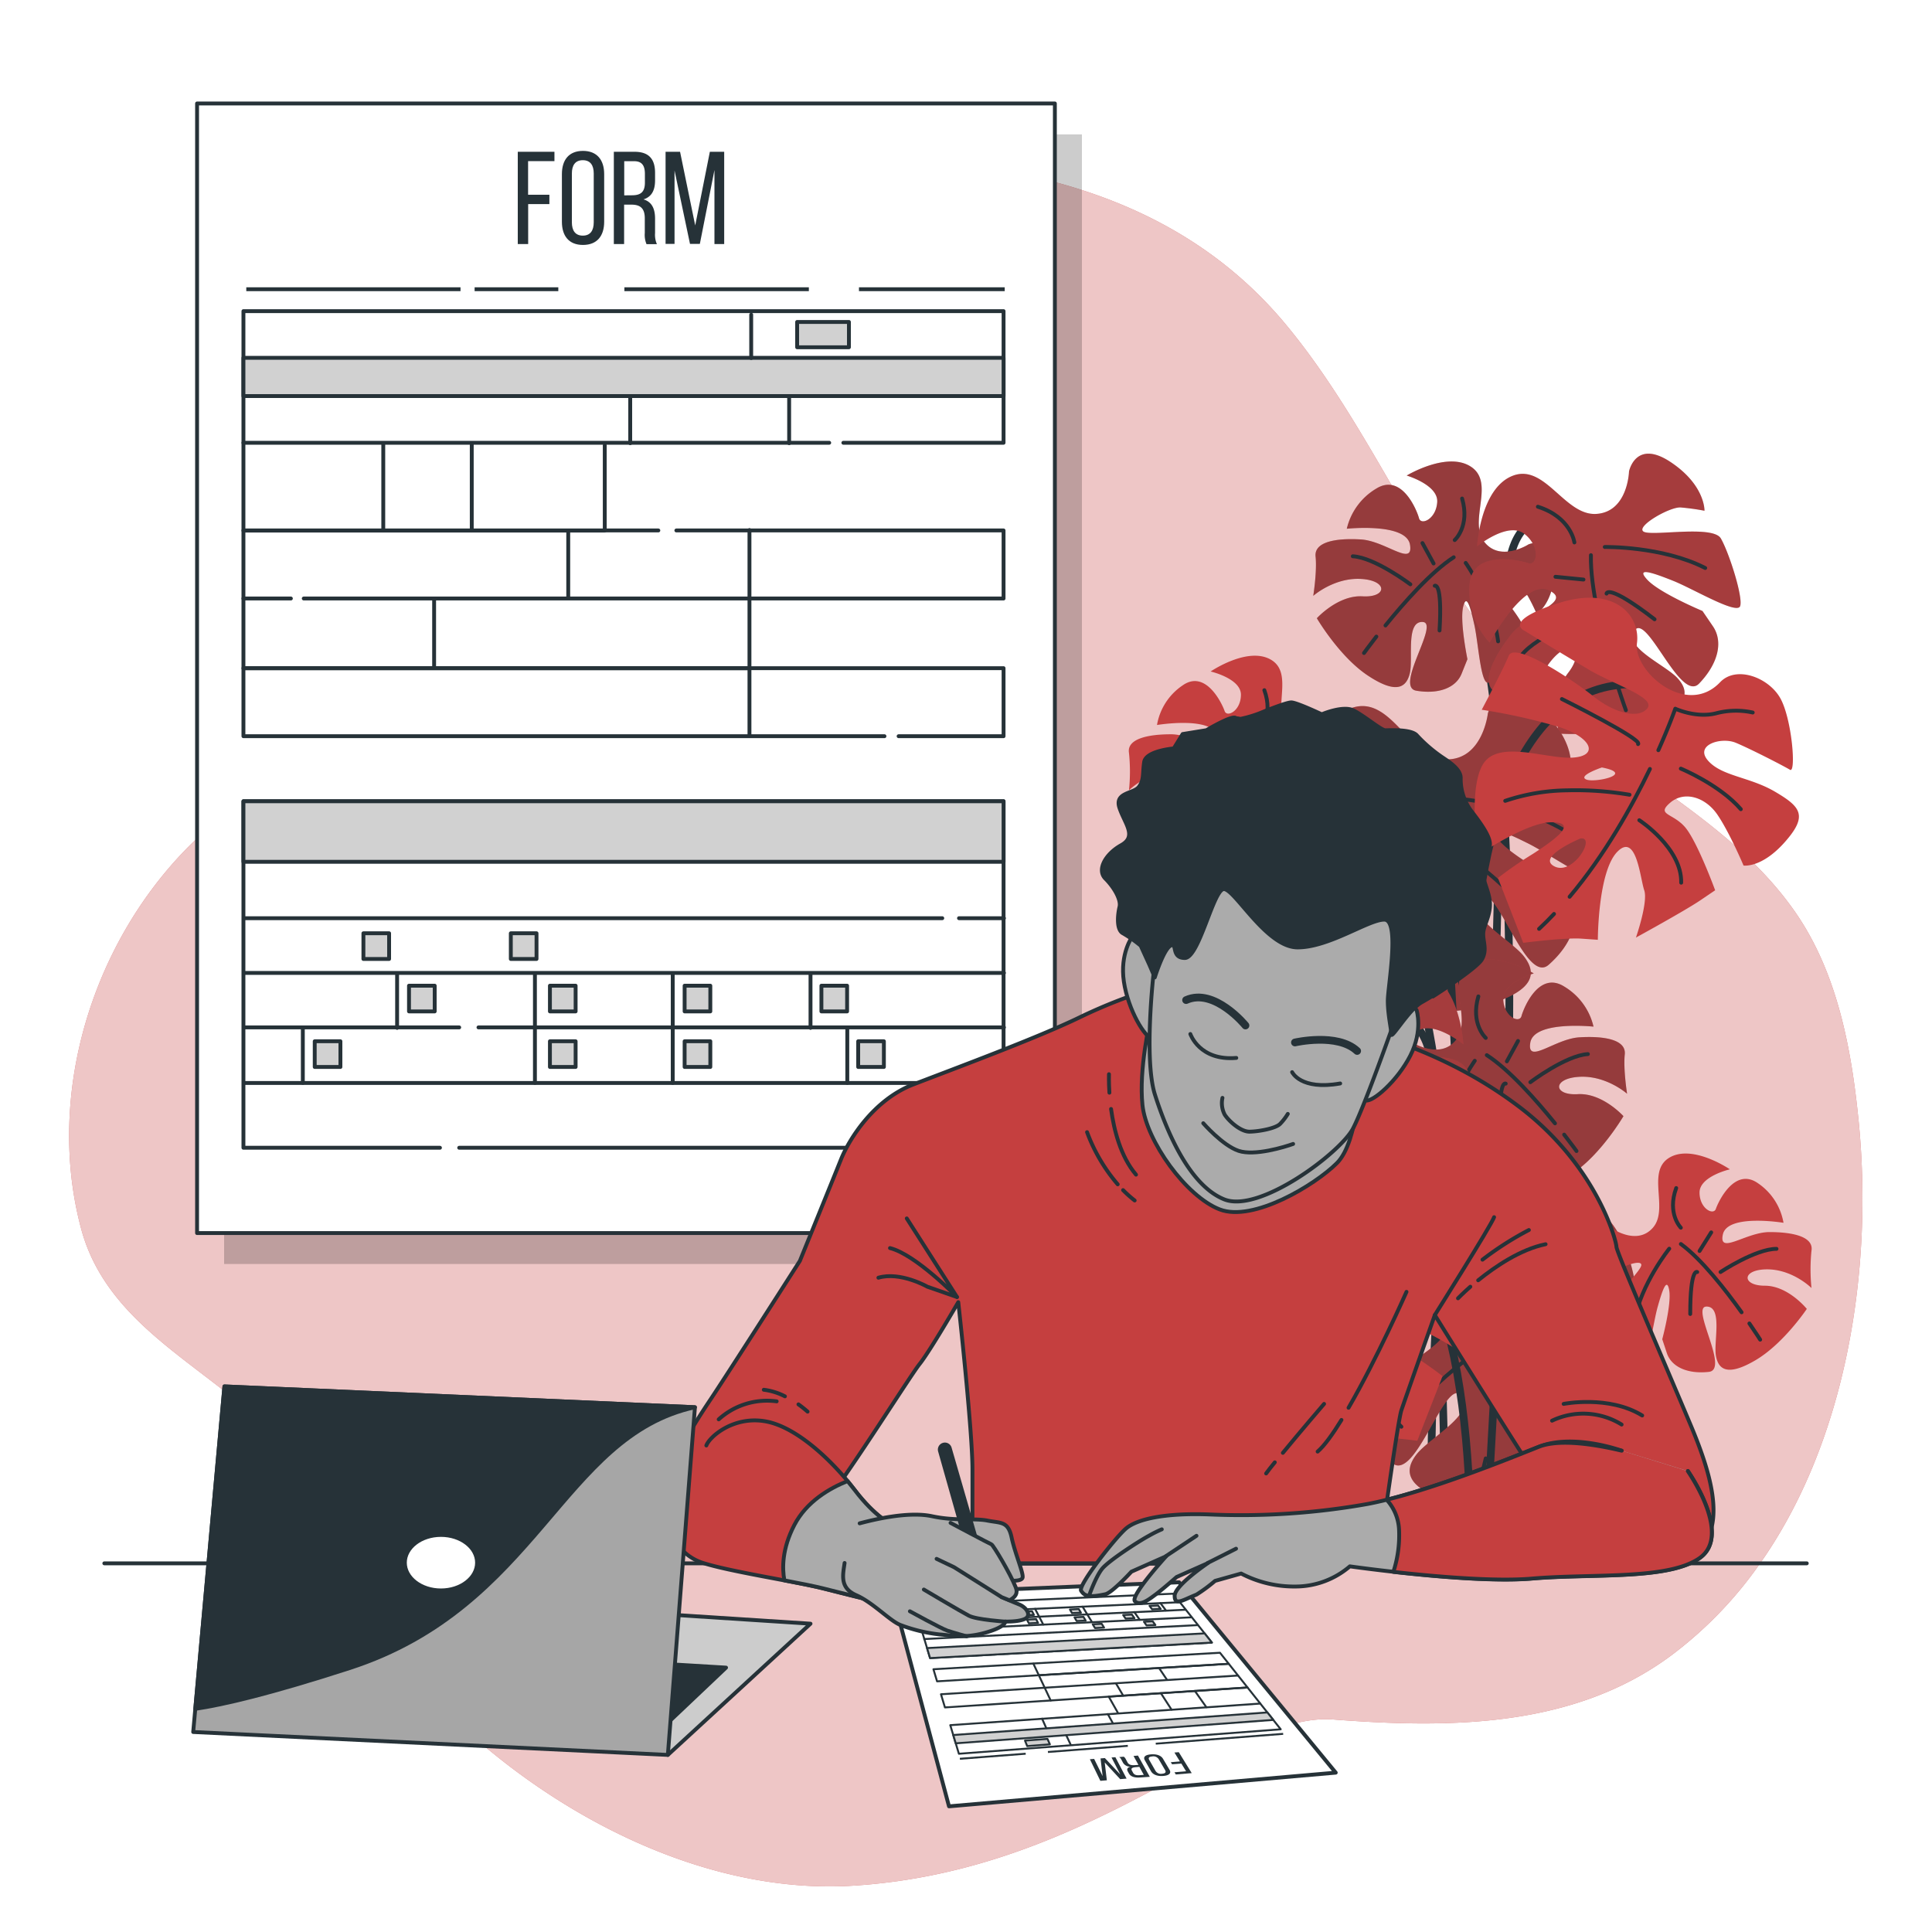
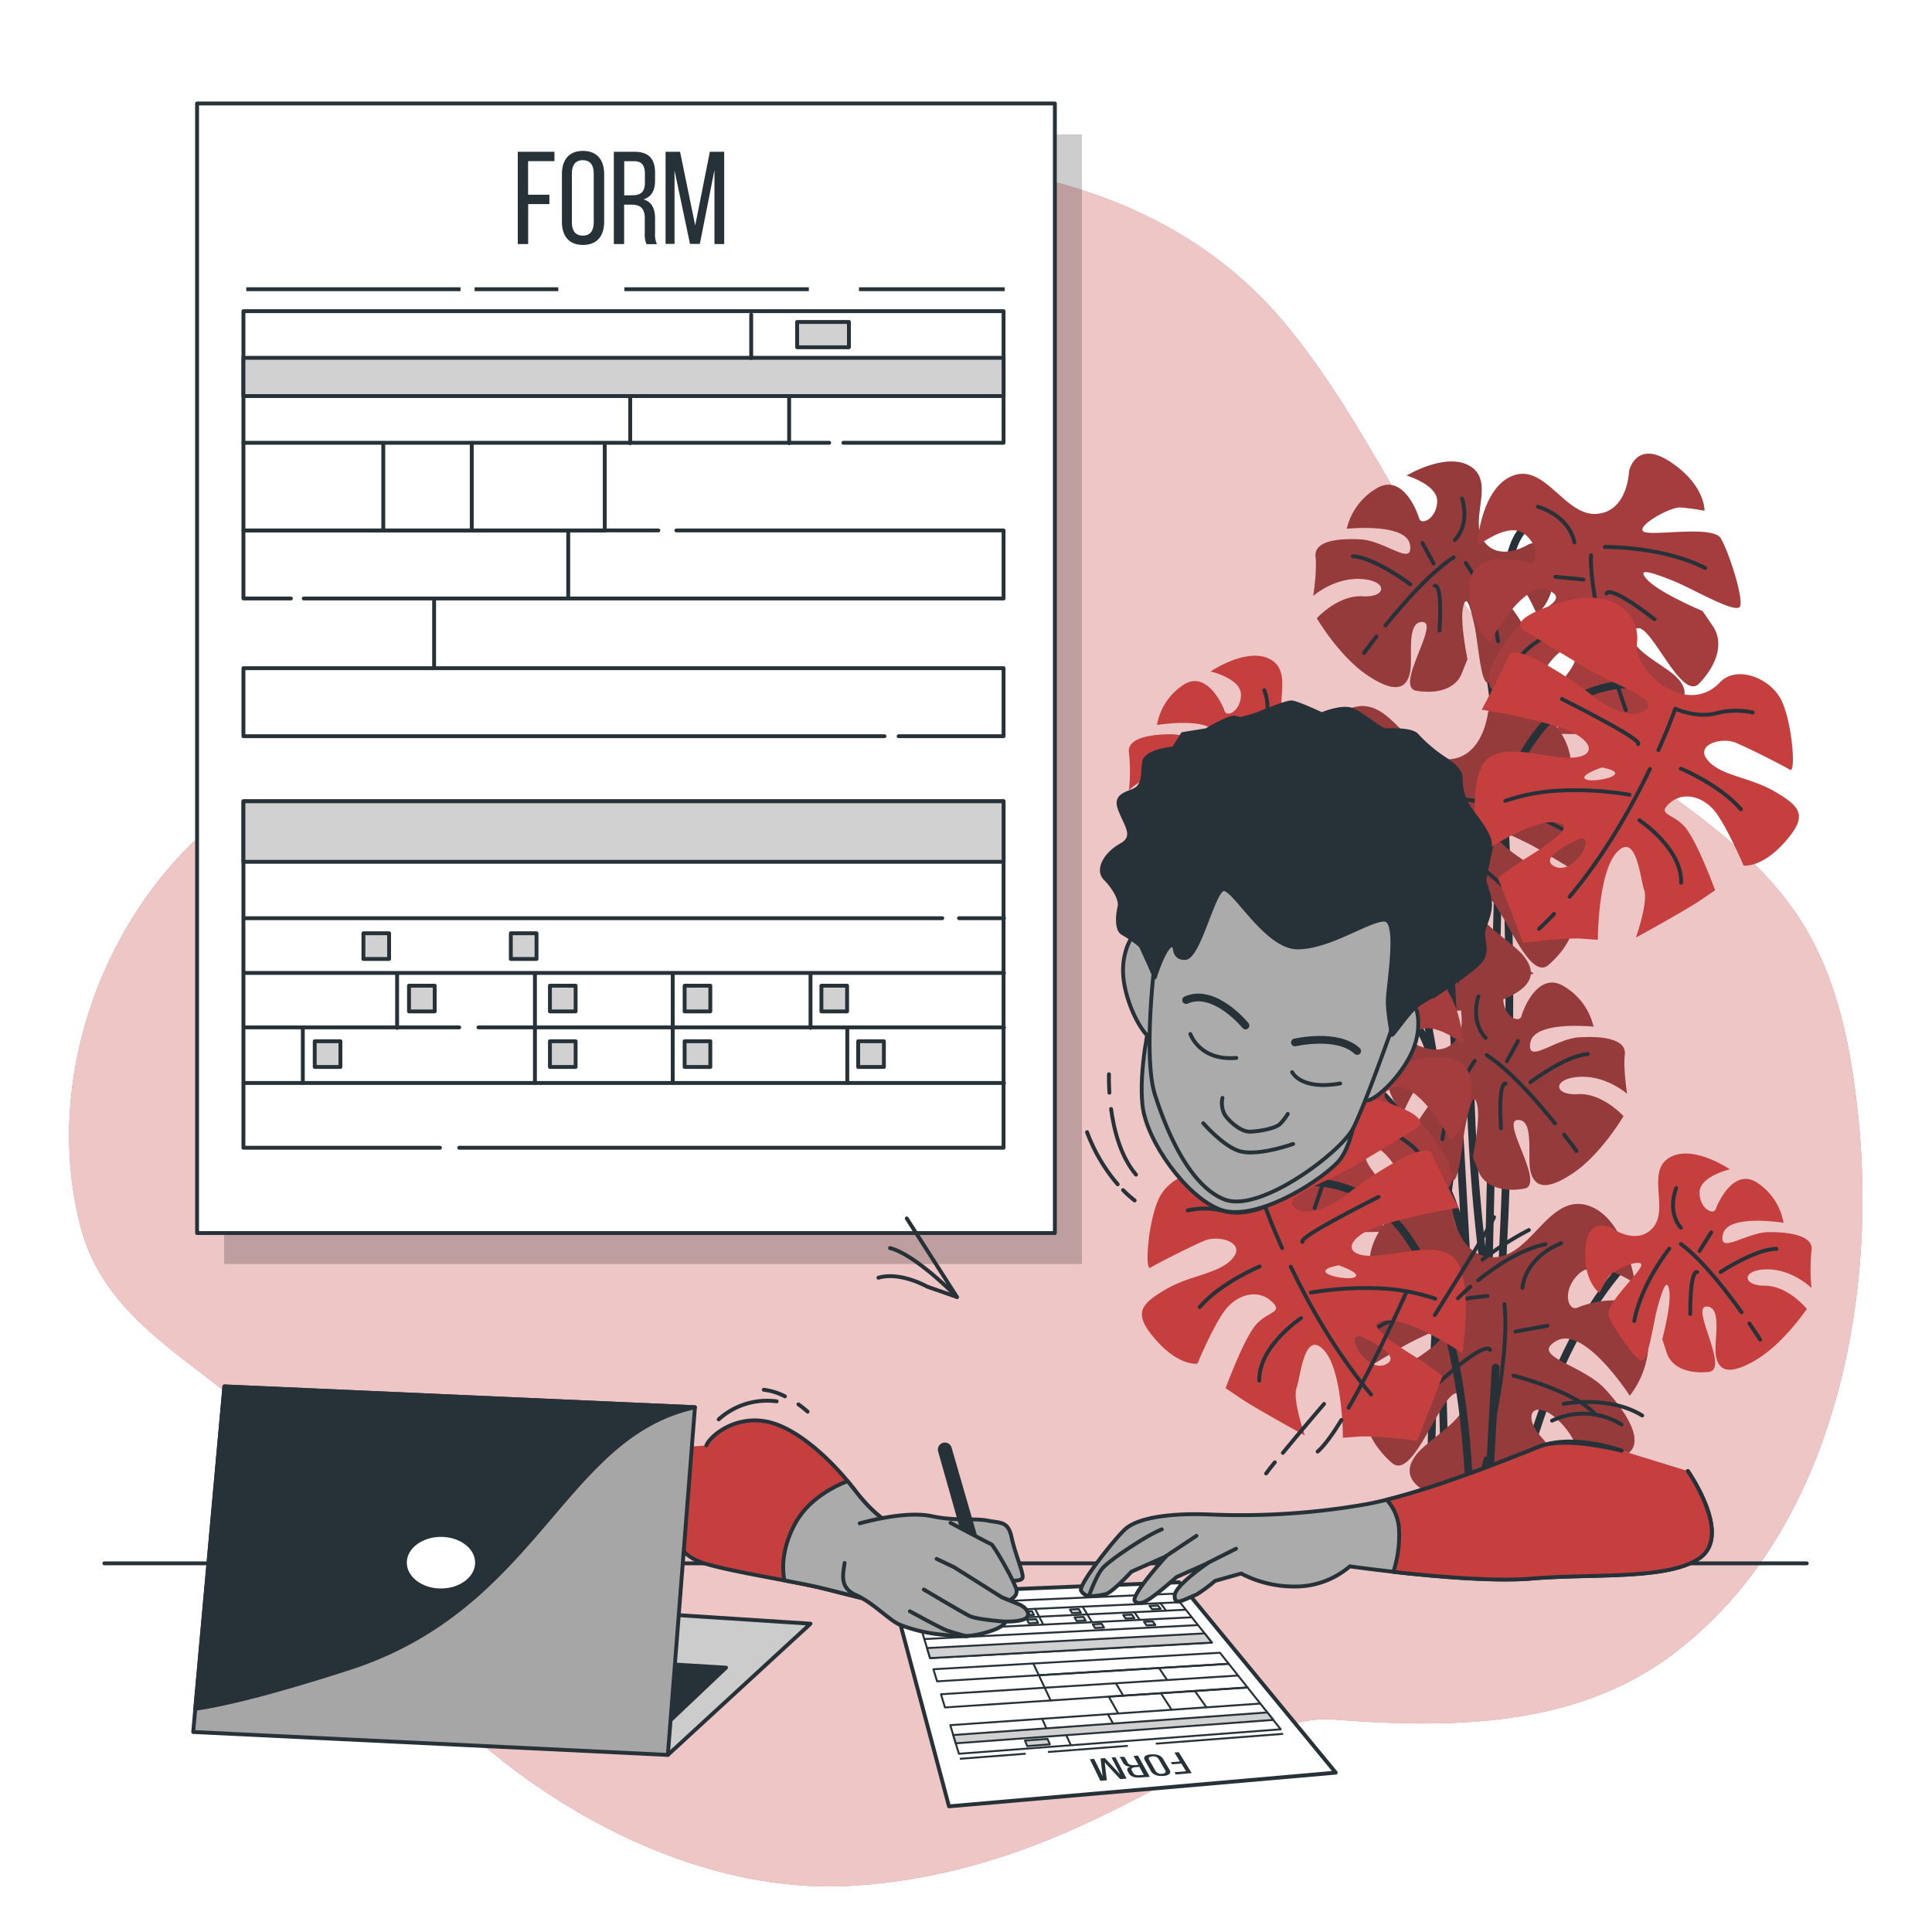
<svg xmlns="http://www.w3.org/2000/svg" class="animated" id="freepik_stories-forms" viewBox="0 0 500 500" version="1.1">
  <style>svg#freepik_stories-forms:not(.animated) .animable {opacity: 0;}svg#freepik_stories-forms.animated #freepik--Form--inject-73 {animation: 1s 1 forwards cubic-bezier(.36,-0.01,.5,1.38) slideDown;animation-delay: 0s;}svg#freepik_stories-forms.animated #freepik--Character--inject-73 {animation: 1s 1 forwards cubic-bezier(.36,-0.01,.5,1.38) slideUp;animation-delay: 0s;}            @keyframes slideDown {                0% {                    opacity: 0;                    transform: translateY(-30px);                }                100% {                    opacity: 1;                    transform: translateY(0);                }            }                    @keyframes slideUp {                0% {                    opacity: 0;                    transform: translateY(30px);                }                100% {                    opacity: 1;                    transform: inherit;                }            }        </style>
  <g id="freepik--background-simple--inject-73" class="animable" style="transform-origin: 249.946px 264.453px;">
    <path d="M455.15,405.11C478.14,372.8,484.8,328,481,290c-1.88-18.83-5.56-38.57-16.68-54.35-16.2-23-42.94-35.08-63.32-53.65-30-27.32-42.69-67.21-68.21-98C299.48,43.89,247,38.82,197.9,41.19,161,43,101.68,43.7,93,90c-9,48,8,93-28,116S10,277,21,318c9.28,34.58,53.76,40.7,63,76,11,42,75,98,137,94s98-45,124-43c30.13,2.31,62.23,2.22,87.56-16.61A103.94,103.94,0,0,0,455.15,405.11Z" style="fill: rgb(197, 63, 63); transform-origin: 249.946px 264.453px;" id="elk684gnacrsm" class="animable" />
    <g id="elxhsfikqru8s">
      <path d="M455.15,405.11C478.14,372.8,484.8,328,481,290c-1.88-18.83-5.56-38.57-16.68-54.35-16.2-23-42.94-35.08-63.32-53.65-30-27.32-42.69-67.21-68.21-98C299.48,43.89,247,38.82,197.9,41.19,161,43,101.68,43.7,93,90c-9,48,8,93-28,116S10,277,21,318c9.28,34.58,53.76,40.7,63,76,11,42,75,98,137,94s98-45,124-43c30.13,2.31,62.23,2.22,87.56-16.61A103.94,103.94,0,0,0,455.15,405.11Z" style="fill: rgb(255, 255, 255); opacity: 0.7; transform-origin: 249.946px 264.453px;" class="animable" />
    </g>
  </g>
  <g id="freepik--Plant--inject-73" class="animable" style="transform-origin: 380.495px 261.825px;">
    <path d="M410.69,136.06s-19.09-10.61-20.5,13.43-4.95,180.26-4.95,180.26" style="fill: none; stroke: rgb(38, 50, 56); stroke-linecap: round; stroke-linejoin: round; stroke-width: 2px; transform-origin: 397.965px 231.739px;" id="elmru5bvxvj4" class="animable" />
    <path d="M380.28,151.61s15.57,34.64,8.5,176" style="fill: none; stroke: rgb(38, 50, 56); stroke-linecap: round; stroke-linejoin: round; stroke-width: 2px; transform-origin: 385.451px 239.61px;" id="elhxelg1b1g8j" class="animable" />
    <path d="M395.57,140.89s-7.3,4.68-11.45-.67,2.81-15.16-3.33-19.36-16.74,2.21-16.74,2.21,8.17,2.4,7.9,6.85-4.19,6.14-4.71,4.19-4.42-11.75-11.05-7.67a16.45,16.45,0,0,0-7.64,10.4S364,135.2,364.91,141s-6.32-1-12.69-1.39-12.16.56-11.75,4.42-.6,10.18-.6,10.18,5.39-4.79,12.39-4.38,6.74,4.87.37,4.5S340.8,160,340.8,160s5.8,9.92,13.18,14.82,10,3.15,10.89-.63-1.12-13.48,3.33-13.22-7.37,16.81-1.68,17.78,10.25-.67,11.75-4.41l1.5-3.74s-2-9.7-1.12-13.48,1.91.11,2.92,4.64,1.64,15.43,3.59,14.9,8.16-8.46,9.62-11.56-8.19-12.62-8.08-14.53,7.56,1.72,8.72,3.71a48.8,48.8,0,0,1,2.28,4.6s4.65-2.92,4.54-11.86S395.57,140.89,395.57,140.89Z" style="fill: rgb(197, 63, 63); transform-origin: 371.056px 149.228px;" id="elfgxuu0d8jn" class="animable" />
    <g id="eloefsl429e8">
      <path d="M395.57,140.89s-7.3,4.68-11.45-.67,2.81-15.16-3.33-19.36-16.74,2.21-16.74,2.21,8.17,2.4,7.9,6.85-4.19,6.14-4.71,4.19-4.42-11.75-11.05-7.67a16.45,16.45,0,0,0-7.64,10.4S364,135.2,364.91,141s-6.32-1-12.69-1.39-12.16.56-11.75,4.42-.6,10.18-.6,10.18,5.39-4.79,12.39-4.38,6.74,4.87.37,4.5S340.8,160,340.8,160s5.8,9.92,13.18,14.82,10,3.15,10.89-.63-1.12-13.48,3.33-13.22-7.37,16.81-1.68,17.78,10.25-.67,11.75-4.41l1.5-3.74s-2-9.7-1.12-13.48,1.91.11,2.92,4.64,1.64,15.43,3.59,14.9,8.16-8.46,9.62-11.56-8.19-12.62-8.08-14.53,7.56,1.72,8.72,3.71a48.8,48.8,0,0,1,2.28,4.6s4.65-2.92,4.54-11.86S395.57,140.89,395.57,140.89Z" style="fill: rgb(38, 50, 56); opacity: 0.3; transform-origin: 371.056px 149.228px;" class="animable" />
    </g>
    <path d="M358.56,161.87c4.76-5.88,11.78-13.85,17.66-17.65" style="fill: none; stroke: rgb(38, 50, 56); stroke-linecap: round; stroke-linejoin: round; transform-origin: 367.39px 153.045px;" id="eldqblw3t420b" class="animable" />
    <path d="M353,169s1.22-1.7,3.2-4.25" style="fill: none; stroke: rgb(38, 50, 56); stroke-linecap: round; stroke-linejoin: round; transform-origin: 354.6px 166.875px;" id="elsgmaipt9aj8" class="animable" />
    <path d="M379.32,145.68s7.08,10,8.39,20.3" style="fill: none; stroke: rgb(38, 50, 56); stroke-linecap: round; stroke-linejoin: round; transform-origin: 383.515px 155.83px;" id="elfmetg322bz7" class="animable" />
    <path d="M371.31,151.6s2-1.16,1.24,11.57" style="fill: none; stroke: rgb(38, 50, 56); stroke-linecap: round; stroke-linejoin: round; transform-origin: 372.016px 157.371px;" id="eltaovka34ly" class="animable" />
    <path d="M376.48,139.77s4-3.59,1.91-10.75" style="fill: none; stroke: rgb(38, 50, 56); stroke-linecap: round; stroke-linejoin: round; transform-origin: 377.737px 134.395px;" id="elcjvdw62mbz7" class="animable" />
    <line x1="371.01" y1="145.83" x2="368.13" y2="140.55" style="fill: none; stroke: rgb(38, 50, 56); stroke-linecap: round; stroke-linejoin: round; transform-origin: 369.57px 143.19px;" id="el25hss3viqje" class="animable" />
    <path d="M365,151.22s-9.17-6.93-14.9-7.26" style="fill: none; stroke: rgb(38, 50, 56); stroke-linecap: round; stroke-linejoin: round; transform-origin: 357.55px 147.59px;" id="ele75t0obm5u" class="animable" />
    <path d="M421.59,122s-.29,10.5-8.48,11-13.26-13.15-21.65-9.86-9.19,18.26-9.19,18.26,8-6.54,12.24-3.24,3.29,8.39,1,7.58-14.78-3.59-15.21,5.83a19.91,19.91,0,0,0,5.21,14.74s8.87-16.57,15.31-13.55-5.32,5.65-10,11.76-7.73,12.57-3.59,14.78,9.79,7.54,9.79,7.54-1.12-8.66,4.06-15.39,9.47-3.42,4.75,2.69-2.37,15.72-2.37,15.72,13.89,1,23.83-3.08,10-7.9,6.79-11.34-14.26-8.06-11-12.35,11.8,18.85,16.65,13.81,6.32-10.72,3.6-14.78l-2.73-4s-11.06-4.62-14.26-8.06,1.42-1.84,6.64.24,16.56,8.87,17.37,6.56-2.91-13.94-5-17.52-18.22-.39-20.06-1.8,6.88-6.4,9.66-6.21a60.1,60.1,0,0,1,6.17.85s.24-6.63-8.8-12.62S421.59,122,421.59,122Z" style="fill: rgb(197, 63, 63); transform-origin: 415.362px 153.689px;" id="elg2msfacapl" class="animable" />
    <g id="el6wei4mjtr4n">
      <path d="M421.59,122s-.29,10.5-8.48,11-13.26-13.15-21.65-9.86-9.19,18.26-9.19,18.26,8-6.54,12.24-3.24,3.29,8.39,1,7.58-14.78-3.59-15.21,5.83a19.91,19.91,0,0,0,5.21,14.74s8.87-16.57,15.31-13.55-5.32,5.65-10,11.76-7.73,12.57-3.59,14.78,9.79,7.54,9.79,7.54-1.12-8.66,4.06-15.39,9.47-3.42,4.75,2.69-2.37,15.72-2.37,15.72,13.89,1,23.83-3.08,10-7.9,6.79-11.34-14.26-8.06-11-12.35,11.8,18.85,16.65,13.81,6.32-10.72,3.6-14.78l-2.73-4s-11.06-4.62-14.26-8.06,1.42-1.84,6.64.24,16.56,8.87,17.37,6.56-2.91-13.94-5-17.52-18.22-.39-20.06-1.8,6.88-6.4,9.66-6.21a60.1,60.1,0,0,1,6.17.85s.24-6.63-8.8-12.62S421.59,122,421.59,122Z" style="fill: rgb(38, 50, 56); opacity: 0.2; transform-origin: 415.362px 153.689px;" class="animable" />
    </g>
    <path d="M417.37,173.39c-2.65-8.78-5.84-21.23-5.64-29.71" style="fill: none; stroke: rgb(38, 50, 56); stroke-linecap: round; stroke-linejoin: round; transform-origin: 414.546px 158.535px;" id="elvnqyqaoaw5h" class="animable" />
    <path d="M420.78,183.8s-.87-2.38-2.07-6.1" style="fill: none; stroke: rgb(38, 50, 56); stroke-linecap: round; stroke-linejoin: round; transform-origin: 419.745px 180.75px;" id="elko66ffyrxfk" class="animable" />
    <path d="M415.31,141.56s14.83-.26,26,5.44" style="fill: none; stroke: rgb(38, 50, 56); stroke-linecap: round; stroke-linejoin: round; transform-origin: 428.31px 144.279px;" id="eln4ggztzn74" class="animable" />
    <path d="M415.77,153.62s.19-2.78,12.43,6.65" style="fill: none; stroke: rgb(38, 50, 56); stroke-linecap: round; stroke-linejoin: round; transform-origin: 421.985px 156.754px;" id="elgvmdu7w0a9s" class="animable" />
    <path d="M407.45,140.38s-.84-6.5-9.45-9.24" style="fill: none; stroke: rgb(38, 50, 56); stroke-linecap: round; stroke-linejoin: round; transform-origin: 402.725px 135.76px;" id="elgvhjbcjmgiw" class="animable" />
    <line x1="409.8" y1="149.99" x2="402.55" y2="149.27" style="fill: none; stroke: rgb(38, 50, 56); stroke-linecap: round; stroke-linejoin: round; transform-origin: 406.175px 149.63px;" id="elo2uf7y523m" class="animable" />
    <path d="M411.06,159.73s-13.19,4.46-17.43,10" style="fill: none; stroke: rgb(38, 50, 56); stroke-linecap: round; stroke-linejoin: round; transform-origin: 402.345px 164.73px;" id="el4w5jhk0zbr" class="animable" />
    <path d="M333.64,191.9s41.71,27.57,41,134.31" style="fill: none; stroke: rgb(38, 50, 56); stroke-linecap: round; stroke-linejoin: round; stroke-width: 2px; transform-origin: 354.145px 259.055px;" id="elrcwn4i5d5tg" class="animable" />
    <path d="M385.06,184.62s-1.33,12.09-10.83,11.9-14.06-16.42-24.05-13.42-12.33,20.2-12.33,20.2,9.8-6.79,14.43-2.58,3,10,.42,8.84S336,204,334.6,214.84a23,23,0,0,0,4.62,17.51s11.79-18.28,18.95-14.19-6.68,6-12.7,12.63-10.11,13.76-5.54,16.71,10.58,9.63,10.58,9.63S350,247,356.65,239.75s11.25-3.06,5.23,3.55-4.21,17.92-4.21,17.92,15.93,2.41,27.78-1.31,12.27-8.17,8.9-12.45-15.69-10.65-11.47-15.27,11.83,22.85,17.91,17.5,8.3-11.78,5.54-16.71l-2.77-4.93s-12.32-6.38-15.69-10.66,1.81-2,7.64.91,18.28,11.79,19.42,9.21-2-16.36-4.14-20.69-21-2.17-23-4,8.54-6.73,11.73-6.25a70.77,70.77,0,0,1,7,1.57s.91-7.64-8.95-15.4S385.06,184.62,385.06,184.62Z" style="fill: rgb(197, 63, 63); transform-origin: 374.763px 220.853px;" id="elgtxwfvexn6" class="animable" />
    <g id="el3tmhpf0opd9">
      <path d="M385.06,184.62s-1.33,12.09-10.83,11.9-14.06-16.42-24.05-13.42-12.33,20.2-12.33,20.2,9.8-6.79,14.43-2.58,3,10,.42,8.84S336,204,334.6,214.84a23,23,0,0,0,4.62,17.51s11.79-18.28,18.95-14.19-6.68,6-12.7,12.63-10.11,13.76-5.54,16.71,10.58,9.63,10.58,9.63S350,247,356.65,239.75s11.25-3.06,5.23,3.55-4.21,17.92-4.21,17.92,15.93,2.41,27.78-1.31,12.27-8.17,8.9-12.45-15.69-10.65-11.47-15.27,11.83,22.85,17.91,17.5,8.3-11.78,5.54-16.71l-2.77-4.93s-12.32-6.38-15.69-10.66,1.81-2,7.64.91,18.28,11.79,19.42,9.21-2-16.36-4.14-20.69-21-2.17-23-4,8.54-6.73,11.73-6.25a70.77,70.77,0,0,1,7,1.57s.91-7.64-8.95-15.4S385.06,184.62,385.06,184.62Z" style="fill: rgb(38, 50, 56); opacity: 0.3; transform-origin: 374.763px 220.853px;" class="animable" />
    </g>
    <path d="M375.34,243.48c-2.23-10.38-4.73-25-3.7-34.81" style="fill: none; stroke: rgb(38, 50, 56); stroke-linecap: round; stroke-linejoin: round; transform-origin: 373.371px 226.075px;" id="elh606dfckzf7" class="animable" />
    <path d="M378.3,255.82s-.78-2.83-1.81-7.24" style="fill: none; stroke: rgb(38, 50, 56); stroke-linecap: round; stroke-linejoin: round; transform-origin: 377.395px 252.2px;" id="ely625btuqd2" class="animable" />
    <path d="M376,206.56s17.14,1.09,29.52,8.74" style="fill: none; stroke: rgb(38, 50, 56); stroke-linecap: round; stroke-linejoin: round; transform-origin: 390.76px 210.93px;" id="elp0z9mr8q8n" class="animable" />
    <path d="M375.36,220.52s.49-3.19,13.71,8.84" style="fill: none; stroke: rgb(38, 50, 56); stroke-linecap: round; stroke-linejoin: round; transform-origin: 382.215px 224.748px;" id="eli9wd7zu1peb" class="animable" />
    <path d="M367,204.46s-.35-7.58-10-11.55" style="fill: none; stroke: rgb(38, 50, 56); stroke-linecap: round; stroke-linejoin: round; transform-origin: 362px 198.685px;" id="ely5swe1a436i" class="animable" />
-     <line x1="368.81" y1="215.76" x2="360.51" y2="214.25" style="fill: none; stroke: rgb(38, 50, 56); stroke-linecap: round; stroke-linejoin: round; transform-origin: 364.66px 215.005px;" id="ella7ed223a8" class="animable" />
    <path d="M369.35,227.13S353.71,231,348.3,237" style="fill: none; stroke: rgb(38, 50, 56); stroke-linecap: round; stroke-linejoin: round; transform-origin: 358.825px 232.065px;" id="el3koyeu2awoe" class="animable" />
    <path d="M349.9,276s26.86,20.5,29.69,50.9l-5.66-101.79" style="fill: none; stroke: rgb(38, 50, 56); stroke-linecap: round; stroke-linejoin: round; stroke-width: 2px; transform-origin: 364.745px 276.005px;" id="elnxfcedm007" class="animable" />
    <path d="M383.83,326.21s-20.5-149.15,38.88-149.15" style="fill: none; stroke: rgb(38, 50, 56); stroke-linecap: round; stroke-linejoin: round; stroke-width: 2px; transform-origin: 401.56px 251.635px;" id="el5x6mqjghage" class="animable" />
    <path d="M459.42,204.92c-6.57-3.89-13.83-4-17.39-8.08s3.43-6.17,7.17-4.62,12.41,6,14.05,7,.51-13.23-2.54-18.58-11.38-8.46-15.54-4.09c-8.78,9.22-22.47-2.87-21.53-10.07s-5.79-15-20.23-10.42-9.06,7.07-9.06,7.07,10.26,6.28,16.83,10.17,17.45,7.22,15.12,10.05-8.64,1.1-13.9-3.12S392,165.94,390.47,169.68s-7,14-7,14a153.4,153.4,0,0,1,19.79,4.39c8.79,2.76,10.59,7.59,3.72,8s-19.34-4.78-23.23,1.79-1.22,23.44-1.22,23.44,12.58-8.53,19-8.5,2.31,3.59-4.86,8.21a98.56,98.56,0,0,0-9,6.21L394.21,244s10.79-1.38,15.05-1.08l4.26.3s0-17.54,5-22.74,5.94,6.83,7,9.9-2.14,12.26-2.14,12.26,12.46-6.82,16.5-9.53l4-2.71s-4.66-12.74-7.83-16.38-7.48-3.1-3.83-6.26,9.08-1.5,12.19,3S451.23,224,451.23,224s4.65.75,10.7-6.09S466,208.8,459.42,204.92Zm-57.11,19.31C397.48,221.82,409,217,409,217,413.17,216.39,407.14,226.65,402.31,224.23Zm8.13-22.53c-2.06-1,4.12-3.08,4.12-3.08C423.47,200.33,412.5,202.73,410.44,201.7Z" style="fill: rgb(197, 63, 63); transform-origin: 423.597px 199.346px;" id="el7yw1p6xf0bx" class="animable" />
    <path d="M402.18,236.53q-1.87,2-3.87,3.86" style="fill: none; stroke: rgb(38, 50, 56); stroke-linecap: round; stroke-linejoin: round; transform-origin: 400.245px 238.46px;" id="elmkhpdr3lflf" class="animable" />
    <path d="M427,199c-4.62,9.62-11.6,22.18-20.79,33.09" style="fill: none; stroke: rgb(38, 50, 56); stroke-linecap: round; stroke-linejoin: round; transform-origin: 416.605px 215.545px;" id="elc1ak489av7c" class="animable" />
    <path d="M429.18,194.15c2.9-6.47,4.38-10.74,4.38-10.74s5.39,2.52,10.61,1.18a20.16,20.16,0,0,1,9.43-.19" style="fill: none; stroke: rgb(38, 50, 56); stroke-linecap: round; stroke-linejoin: round; transform-origin: 441.39px 188.78px;" id="eldc2pvgfx9c5" class="animable" />
    <path d="M423.93,192.57c1.37-1.18-19.71-11.66-19.71-11.66" style="fill: none; stroke: rgb(38, 50, 56); stroke-linecap: round; stroke-linejoin: round; transform-origin: 414.107px 186.74px;" id="el58sser5waor" class="animable" />
    <path d="M435,198.92s10,4.12,15.52,10.5" style="fill: none; stroke: rgb(38, 50, 56); stroke-linecap: round; stroke-linejoin: round; transform-origin: 442.76px 204.17px;" id="elzqudpy2vdq" class="animable" />
    <path d="M421.72,205.68a83.66,83.66,0,0,0-16.17-1.14,51.91,51.91,0,0,0-16,2.72" style="fill: none; stroke: rgb(38, 50, 56); stroke-linecap: round; stroke-linejoin: round; transform-origin: 405.635px 205.885px;" id="elkrzkm1jrvse" class="animable" />
    <path d="M424.25,212.27s11.05,7.2,10.84,16.17" style="fill: none; stroke: rgb(38, 50, 56); stroke-linecap: round; stroke-linejoin: round; transform-origin: 429.671px 220.355px;" id="elto3nmg8aom" class="animable" />
    <path d="M344.09,188.88s-6.64,4.83-10.87,0S335,174.4,329,170.78s-15.69,3-15.69,3,7.84,1.81,7.84,6-3.62,6-4.22,4.23-4.83-10.87-10.86-6.64a15.51,15.51,0,0,0-6.64,10.26s14.48-2.42,15.69,3-6-.6-12.07-.6-11.47,1.21-10.87,4.83a47,47,0,0,1,0,9.65s4.83-4.82,11.47-4.82,6.64,4.22.6,4.22-10.86,6-10.86,6,6,9.05,13.28,13.27,9.65,2.42,10.26-1.2-1.81-12.68,2.41-12.68-6,16.3-.6,16.9,9.65-1.21,10.86-4.83l1.21-3.62s-2.42-9-1.81-12.67,1.81,0,3,4.22,2.41,14.49,4.22,13.88,7.24-8.45,8.45-11.46-8.45-11.47-8.45-13.28,7.24,1.21,8.45,3a45.67,45.67,0,0,1,2.41,4.22s4.23-3,3.62-11.47S344.09,188.88,344.09,188.88Z" style="fill: rgb(197, 63, 63); transform-origin: 321.447px 198.005px;" id="elf2hnlu324ur" class="animable" />
    <path d="M310.28,210.77c4.17-5.83,10.36-13.74,15.7-17.66" style="fill: none; stroke: rgb(38, 50, 56); stroke-linecap: round; stroke-linejoin: round; transform-origin: 318.13px 201.94px;" id="elapw9o1fl9ne" class="animable" />
    <path d="M305.46,217.85s1.06-1.67,2.79-4.19" style="fill: none; stroke: rgb(38, 50, 56); stroke-linecap: round; stroke-linejoin: round; transform-origin: 306.855px 215.755px;" id="elbr1xvppjbaa" class="animable" />
    <path d="M329,194.31s7.24,9.06,9.05,18.71" style="fill: none; stroke: rgb(38, 50, 56); stroke-linecap: round; stroke-linejoin: round; transform-origin: 333.525px 203.665px;" id="elh2h4h5zstrf" class="animable" />
    <path d="M321.76,200.35s1.81-1.21,1.81,10.86" style="fill: none; stroke: rgb(38, 50, 56); stroke-linecap: round; stroke-linejoin: round; transform-origin: 322.665px 205.763px;" id="elcshx0d1yb6a" class="animable" />
    <path d="M326,188.88s3.62-3.62,1.21-10.26" style="fill: none; stroke: rgb(38, 50, 56); stroke-linecap: round; stroke-linejoin: round; transform-origin: 327.019px 183.75px;" id="elf4t0m4os72" class="animable" />
    <line x1="321.15" y1="194.92" x2="318.14" y2="190.09" style="fill: none; stroke: rgb(38, 50, 56); stroke-linecap: round; stroke-linejoin: round; transform-origin: 319.645px 192.505px;" id="elykb2zrwrry9" class="animable" />
    <path d="M315.72,200.35s-9.05-6-14.48-6" style="fill: none; stroke: rgb(38, 50, 56); stroke-linecap: round; stroke-linejoin: round; transform-origin: 308.48px 197.35px;" id="elvq18n6m017q" class="animable" />
    <path d="M350.3,264.9s19.09-10.6,20.5,13.43c.88,14.85,2.56,80.16,3.72,127.91" style="fill: none; stroke: rgb(38, 50, 56); stroke-linecap: round; stroke-linejoin: round; stroke-width: 2px; transform-origin: 362.41px 334.406px;" id="elwrie4e12nrg" class="animable" />
    <path d="M380.72,280.45S369,306.61,370.52,406.23" style="fill: none; stroke: rgb(38, 50, 56); stroke-linecap: round; stroke-linejoin: round; stroke-width: 2px; transform-origin: 375.552px 343.34px;" id="elx58id4paqm" class="animable" />
    <path d="M365.42,269.74s7.3,4.68,11.46-.67-2.81-15.17,3.33-19.36,16.73,2.21,16.73,2.21-8.16,2.39-7.9,6.85,4.2,6.14,4.72,4.19,4.41-11.76,11-7.68a16.41,16.41,0,0,1,7.64,10.41s-15.42-1.64-16.36,4.16,6.33-1,12.69-1.39,12.17.56,11.76,4.42.6,10.18.6,10.18-5.39-4.79-12.39-4.38-6.74,4.87-.38,4.49,11.83,5.69,11.83,5.69-5.8,9.92-13.17,14.83-10,3.14-10.9-.64,1.13-13.47-3.33-13.21,7.38,16.81,1.69,17.78-10.26-.67-11.76-4.41l-1.5-3.75s2-9.69,1.13-13.47-1.91.11-2.92,4.64-1.65,15.42-3.6,14.9-8.16-8.46-9.62-11.57,8.2-12.62,8.09-14.52-7.57,1.72-8.73,3.7a49.71,49.71,0,0,0-2.28,4.61s-4.64-2.92-4.53-11.87S365.42,269.74,365.42,269.74Z" style="fill: rgb(197, 63, 63); transform-origin: 389.904px 278.091px;" id="els2wfm6vmw" class="animable" />
    <g id="eleozrhxm0krf">
      <path d="M365.42,269.74s7.3,4.68,11.46-.67-2.81-15.17,3.33-19.36,16.73,2.21,16.73,2.21-8.16,2.39-7.9,6.85,4.2,6.14,4.72,4.19,4.41-11.76,11-7.68a16.41,16.41,0,0,1,7.64,10.41s-15.42-1.64-16.36,4.16,6.33-1,12.69-1.39,12.17.56,11.76,4.42.6,10.18.6,10.18-5.39-4.79-12.39-4.38-6.74,4.87-.38,4.49,11.83,5.69,11.83,5.69-5.8,9.92-13.17,14.83-10,3.14-10.9-.64,1.13-13.47-3.33-13.21,7.38,16.81,1.69,17.78-10.26-.67-11.76-4.41l-1.5-3.75s2-9.69,1.13-13.47-1.91.11-2.92,4.64-1.65,15.42-3.6,14.9-8.16-8.46-9.62-11.57,8.2-12.62,8.09-14.52-7.57,1.72-8.73,3.7a49.71,49.71,0,0,0-2.28,4.61s-4.64-2.92-4.53-11.87S365.42,269.74,365.42,269.74Z" style="fill: rgb(38, 50, 56); opacity: 0.3; transform-origin: 389.904px 278.091px;" class="animable" />
    </g>
    <path d="M402.43,290.72c-4.76-5.89-11.77-13.85-17.65-17.65" style="fill: none; stroke: rgb(38, 50, 56); stroke-linecap: round; stroke-linejoin: round; transform-origin: 393.605px 281.895px;" id="elmtxgg4oomf" class="animable" />
    <path d="M408,297.89s-1.22-1.7-3.2-4.25" style="fill: none; stroke: rgb(38, 50, 56); stroke-linecap: round; stroke-linejoin: round; transform-origin: 406.4px 295.765px;" id="elsh9e1x6azrl" class="animable" />
    <path d="M381.67,274.53s-7.07,10-8.38,20.29" style="fill: none; stroke: rgb(38, 50, 56); stroke-linecap: round; stroke-linejoin: round; transform-origin: 377.48px 284.675px;" id="eloz14wqzx159" class="animable" />
    <path d="M389.68,280.44s-2-1.16-1.23,11.57" style="fill: none; stroke: rgb(38, 50, 56); stroke-linecap: round; stroke-linejoin: round; transform-origin: 388.977px 286.211px;" id="elostlqeokikl" class="animable" />
    <path d="M384.51,268.61s-4-3.59-1.91-10.74" style="fill: none; stroke: rgb(38, 50, 56); stroke-linecap: round; stroke-linejoin: round; transform-origin: 383.253px 263.24px;" id="elaj07ajoyxob" class="animable" />
    <line x1="389.98" y1="274.68" x2="392.86" y2="269.4" style="fill: none; stroke: rgb(38, 50, 56); stroke-linecap: round; stroke-linejoin: round; transform-origin: 391.42px 272.04px;" id="elwei5xocpsh" class="animable" />
    <path d="M396.05,280.07s9.17-6.93,14.89-7.27" style="fill: none; stroke: rgb(38, 50, 56); stroke-linecap: round; stroke-linejoin: round; transform-origin: 403.495px 276.435px;" id="el2ngfohom1sd" class="animable" />
    <path d="M339.4,250.88s.29,10.5,8.48,11,13.27-13.15,21.65-9.86,9.2,18.26,9.2,18.26-8-6.54-12.24-3.24-3.29,8.38-1,7.58,14.78-3.59,15.22,5.82a19.87,19.87,0,0,1-5.22,14.74s-8.86-16.56-15.31-13.54,5.33,5.64,10,11.76S378,306,373.82,308.19s-9.78,7.54-9.78,7.54,1.12-8.66-4.07-15.39-9.46-3.43-4.75,2.69,2.37,15.72,2.37,15.72-13.89.95-23.82-3.08-10-7.9-6.79-11.34,14.25-8.07,10.95-12.35-11.8,18.84-16.65,13.81S315,295.06,317.69,291l2.72-4.05s11.06-4.62,14.26-8.06-1.41-1.84-6.64.24-16.56,8.86-17.36,6.56,2.9-13.94,5-17.52,18.22-.39,20.05-1.81-6.88-6.39-9.65-6.2a60.1,60.1,0,0,0-6.17.85s-.24-6.64,8.79-12.63S339.4,250.88,339.4,250.88Z" style="fill: rgb(197, 63, 63); transform-origin: 345.655px 282.544px;" id="elo6l1fkfhq" class="animable" />
    <g id="elw9j1pn1iyw9">
      <path d="M339.4,250.88s.29,10.5,8.48,11,13.27-13.15,21.65-9.86,9.2,18.26,9.2,18.26-8-6.54-12.24-3.24-3.29,8.38-1,7.58,14.78-3.59,15.22,5.82a19.87,19.87,0,0,1-5.22,14.74s-8.86-16.56-15.31-13.54,5.33,5.64,10,11.76S378,306,373.82,308.19s-9.78,7.54-9.78,7.54,1.12-8.66-4.07-15.39-9.46-3.43-4.75,2.69,2.37,15.72,2.37,15.72-13.89.95-23.82-3.08-10-7.9-6.79-11.34,14.25-8.07,10.95-12.35-11.8,18.84-16.65,13.81S315,295.06,317.69,291l2.72-4.05s11.06-4.62,14.26-8.06-1.41-1.84-6.64.24-16.56,8.86-17.36,6.56,2.9-13.94,5-17.52,18.22-.39,20.05-1.81-6.88-6.39-9.65-6.2a60.1,60.1,0,0,0-6.17.85s-.24-6.64,8.79-12.63S339.4,250.88,339.4,250.88Z" style="fill: rgb(38, 50, 56); opacity: 0.2; transform-origin: 345.655px 282.544px;" class="animable" />
    </g>
    <path d="M343.62,302.24c2.65-8.78,5.84-21.24,5.64-29.71" style="fill: none; stroke: rgb(38, 50, 56); stroke-linecap: round; stroke-linejoin: round; transform-origin: 346.444px 287.385px;" id="el8yhxhqy9y0h" class="animable" />
    <path d="M340.21,312.65s.87-2.39,2.07-6.11" style="fill: none; stroke: rgb(38, 50, 56); stroke-linecap: round; stroke-linejoin: round; transform-origin: 341.245px 309.595px;" id="el9bcap4e4qoo" class="animable" />
    <path d="M345.68,270.41s-14.83-.27-26,5.44" style="fill: none; stroke: rgb(38, 50, 56); stroke-linecap: round; stroke-linejoin: round; transform-origin: 332.68px 273.129px;" id="ellkr16eaa34b" class="animable" />
    <path d="M345.22,282.46s-.19-2.77-12.42,6.65" style="fill: none; stroke: rgb(38, 50, 56); stroke-linecap: round; stroke-linejoin: round; transform-origin: 339.01px 285.595px;" id="eldktwon89k9g" class="animable" />
    <path d="M353.54,269.23s.84-6.5,9.46-9.24" style="fill: none; stroke: rgb(38, 50, 56); stroke-linecap: round; stroke-linejoin: round; transform-origin: 358.27px 264.61px;" id="el7s551y78b9d" class="animable" />
    <line x1="351.2" y1="278.83" x2="358.45" y2="278.12" style="fill: none; stroke: rgb(38, 50, 56); stroke-linecap: round; stroke-linejoin: round; transform-origin: 354.825px 278.475px;" id="elzl9plnyogb" class="animable" />
    <path d="M349.93,288.58s13.19,4.46,17.43,10" style="fill: none; stroke: rgb(38, 50, 56); stroke-linecap: round; stroke-linejoin: round; transform-origin: 358.645px 293.58px;" id="elzj6hnnjvxs8" class="animable" />
    <path d="M427.36,320.75S399,339.51,389.43,406" style="fill: none; stroke: rgb(38, 50, 56); stroke-linecap: round; stroke-linejoin: round; stroke-width: 2px; transform-origin: 408.395px 363.375px;" id="el781sk8asnfb" class="animable" />
    <path d="M375.93,313.47s1.33,12.08,10.83,11.9,14.07-16.43,24.05-13.42,12.34,20.2,12.34,20.2-9.81-6.79-14.44-2.58-3,10-.41,8.84,16.71-5.54,18.1,5.28a23,23,0,0,1-4.62,17.5S410,342.92,402.83,347s6.68,6,12.69,12.62,10.11,13.77,5.54,16.72S410.48,386,410.48,386s.48-10.1-6.14-17.37-11.25-3.07-5.23,3.55,4.22,17.92,4.22,17.92-15.94,2.41-27.78-1.32-12.28-8.17-8.91-12.44,15.69-10.65,11.48-15.28-11.84,22.86-17.91,17.51-8.31-11.78-5.54-16.72l2.76-4.93s12.33-6.38,15.69-10.65-1.8-2-7.64.91-18.27,11.79-19.42,9.21,2-16.36,4.14-20.69,21-2.18,23-4-8.54-6.73-11.72-6.25a68.24,68.24,0,0,0-7,1.57s-.91-7.64,8.95-15.4S375.93,313.47,375.93,313.47Z" style="fill: rgb(197, 63, 63); transform-origin: 386.23px 349.73px;" id="eldb174oophxg" class="animable" />
    <g id="elcx4wqtykvqo">
      <path d="M375.93,313.47s1.33,12.08,10.83,11.9,14.07-16.43,24.05-13.42,12.34,20.2,12.34,20.2-9.81-6.79-14.44-2.58-3,10-.41,8.84,16.71-5.54,18.1,5.28a23,23,0,0,1-4.62,17.5S410,342.92,402.83,347s6.68,6,12.69,12.62,10.11,13.77,5.54,16.72S410.48,386,410.48,386s.48-10.1-6.14-17.37-11.25-3.07-5.23,3.55,4.22,17.92,4.22,17.92-15.94,2.41-27.78-1.32-12.28-8.17-8.91-12.44,15.69-10.65,11.48-15.28-11.84,22.86-17.91,17.51-8.31-11.78-5.54-16.72l2.76-4.93s12.33-6.38,15.69-10.65-1.8-2-7.64.91-18.27,11.79-19.42,9.21,2-16.36,4.14-20.69,21-2.18,23-4-8.54-6.73-11.72-6.25a68.24,68.24,0,0,0-7,1.57s-.91-7.64,8.95-15.4S375.93,313.47,375.93,313.47Z" style="fill: rgb(38, 50, 56); opacity: 0.3; transform-origin: 386.23px 349.73px;" class="animable" />
    </g>
    <path d="M385.65,372.33c2.23-10.38,4.74-25.05,3.7-34.82" style="fill: none; stroke: rgb(38, 50, 56); stroke-linecap: round; stroke-linejoin: round; transform-origin: 387.621px 354.92px;" id="el19p7esmbae2" class="animable" />
    <path d="M382.7,384.66s.78-2.83,1.81-7.23" style="fill: none; stroke: rgb(38, 50, 56); stroke-linecap: round; stroke-linejoin: round; transform-origin: 383.605px 381.045px;" id="el3zxq9afipjm" class="animable" />
    <path d="M385,335.41s-17.14,1.09-29.52,8.73" style="fill: none; stroke: rgb(38, 50, 56); stroke-linecap: round; stroke-linejoin: round; transform-origin: 370.24px 339.775px;" id="eljx50s645uq8" class="animable" />
    <path d="M385.63,349.36s-.48-3.19-13.71,8.85" style="fill: none; stroke: rgb(38, 50, 56); stroke-linecap: round; stroke-linejoin: round; transform-origin: 378.775px 353.594px;" id="el5wtou6wef3p" class="animable" />
    <path d="M394,333.3s.36-7.58,10-11.55" style="fill: none; stroke: rgb(38, 50, 56); stroke-linecap: round; stroke-linejoin: round; transform-origin: 399px 327.525px;" id="elrl0el9ac15m" class="animable" />
    <line x1="392.18" y1="344.61" x2="400.48" y2="343.1" style="fill: none; stroke: rgb(38, 50, 56); stroke-linecap: round; stroke-linejoin: round; transform-origin: 396.33px 343.855px;" id="el3u90ocn5kr7" class="animable" />
    <path d="M391.65,356s15.63,3.91,21.05,9.86" style="fill: none; stroke: rgb(38, 50, 56); stroke-linecap: round; stroke-linejoin: round; transform-origin: 402.175px 360.93px;" id="elxpvglb8amme" class="animable" />
    <line x1="384.19" y1="405.67" x2="387.06" y2="353.97" style="fill: none; stroke: rgb(38, 50, 56); stroke-linecap: round; stroke-linejoin: round; stroke-width: 2px; transform-origin: 385.625px 379.82px;" id="eln1kxagqgyy" class="animable" />
    <path d="M380.55,406.24c.61-43.5-5.61-100.34-42.26-100.34" style="fill: none; stroke: rgb(38, 50, 56); stroke-linecap: round; stroke-linejoin: round; stroke-width: 2px; transform-origin: 359.439px 356.07px;" id="elfzc28cfq9ah" class="animable" />
    <path d="M301.57,333.76c6.57-3.88,13.84-4,17.4-8.07s-3.43-6.17-7.17-4.63-12.41,6-14.06,7-.5-13.22,2.54-18.57,11.38-8.46,15.54-4.09c8.78,9.22,22.47-2.87,21.54-10.08s5.79-14.95,20.23-10.41,9.05,7.06,9.05,7.06-10.25,6.29-16.82,10.17-17.46,7.22-15.12,10.05,8.63,1.11,13.9-3.12,20.38-14.27,21.93-10.53,7,14.05,7,14.05a154.27,154.27,0,0,0-19.8,4.4c-8.79,2.76-10.59,7.59-3.72,8s19.35-4.79,23.23,1.78,1.23,23.44,1.23,23.44-12.58-8.52-19-8.49-2.31,3.58,4.86,8.21a100.45,100.45,0,0,1,9,6.21l-6.53,16.72s-10.79-1.38-15-1.08l-4.26.3s0-17.54-5-22.75-5.93,6.84-7,9.91,2.15,12.25,2.15,12.25-12.46-6.82-16.5-9.53l-4-2.71s4.66-12.73,7.82-16.38,7.48-3.09,3.84-6.26-9.09-1.49-12.2,3-6.76,13.31-6.76,13.31-4.65.76-10.69-6.09S295,337.65,301.57,333.76Zm57.11,19.32c4.83-2.41-6.63-7.24-6.63-7.24C347.82,345.23,353.86,355.49,358.68,353.08Zm-8.13-22.53c2.06-1-4.11-3.09-4.11-3.09C337.52,329.18,348.5,331.58,350.55,330.55Z" style="fill: rgb(197, 63, 63); transform-origin: 337.44px 328.208px;" id="elk2ojmxj2kk9" class="animable" />
-     <path d="M358.81,365.37q1.89,2,3.87,3.87" style="fill: none; stroke: rgb(38, 50, 56); stroke-linecap: round; stroke-linejoin: round; transform-origin: 360.745px 367.305px;" id="eluzidlmr9xye" class="animable" />
    <path d="M334.05,327.82c4.61,9.62,11.6,22.17,20.79,33.09" style="fill: none; stroke: rgb(38, 50, 56); stroke-linecap: round; stroke-linejoin: round; transform-origin: 344.445px 344.365px;" id="el96m02up2obn" class="animable" />
    <path d="M331.81,323c-2.89-6.47-4.38-10.74-4.38-10.74s-5.38,2.52-10.61,1.18a20,20,0,0,0-9.42-.19" style="fill: none; stroke: rgb(38, 50, 56); stroke-linecap: round; stroke-linejoin: round; transform-origin: 319.605px 317.63px;" id="elyxwdsbk8q39" class="animable" />
    <path d="M337.06,321.42c-1.36-1.19,19.71-11.66,19.71-11.66" style="fill: none; stroke: rgb(38, 50, 56); stroke-linecap: round; stroke-linejoin: round; transform-origin: 346.883px 315.59px;" id="el4io9ayqb3nq" class="animable" />
    <path d="M326,327.76s-10,4.13-15.52,10.51" style="fill: none; stroke: rgb(38, 50, 56); stroke-linecap: round; stroke-linejoin: round; transform-origin: 318.24px 333.015px;" id="el1wyvkwk3nts" class="animable" />
    <path d="M339.27,334.52a83.72,83.72,0,0,1,16.18-1.14,52,52,0,0,1,16,2.72" style="fill: none; stroke: rgb(38, 50, 56); stroke-linecap: round; stroke-linejoin: round; transform-origin: 355.36px 334.725px;" id="elp32acwnobpr" class="animable" />
    <path d="M336.74,341.12s-11,7.2-10.84,16.17" style="fill: none; stroke: rgb(38, 50, 56); stroke-linecap: round; stroke-linejoin: round; transform-origin: 331.319px 349.205px;" id="el4jzpfpcpoti" class="animable" />
    <path d="M416.91,317.73s6.64,4.83,10.86,0S426,303.25,432,299.62s15.69,3,15.69,3-7.85,1.81-7.85,6,3.62,6,4.23,4.22,4.82-10.86,10.86-6.64a15.58,15.58,0,0,1,6.64,10.26s-14.49-2.41-15.69,3,6-.6,12.07-.6,11.46,1.2,10.86,4.82a47.86,47.86,0,0,0,0,9.66s-4.83-4.83-11.47-4.83-6.64,4.23-.6,4.23,10.86,6,10.86,6-6,9-13.27,13.28-9.66,2.41-10.26-1.21,1.81-12.67-2.42-12.67,6,16.29.61,16.9-9.66-1.21-10.87-4.83l-1.2-3.62S432.6,337.64,432,334s-1.81,0-3,4.23-2.42,14.48-4.23,13.88-7.24-8.45-8.44-11.47,8.44-11.46,8.44-13.27-7.24,1.2-8.44,3a46.46,46.46,0,0,0-2.42,4.23s-4.22-3-3.62-11.47S416.91,317.73,416.91,317.73Z" style="fill: rgb(197, 63, 63); transform-origin: 439.544px 326.845px;" id="elgy8ylnfx0dg" class="animable" />
    <path d="M450.72,339.62c-4.17-5.83-10.36-13.75-15.71-17.67" style="fill: none; stroke: rgb(38, 50, 56); stroke-linecap: round; stroke-linejoin: round; transform-origin: 442.865px 330.785px;" id="el6pab6s56rpo" class="animable" />
    <path d="M455.53,346.7s-1.06-1.68-2.79-4.19" style="fill: none; stroke: rgb(38, 50, 56); stroke-linecap: round; stroke-linejoin: round; transform-origin: 454.135px 344.605px;" id="elyw0jhmp6n7" class="animable" />
    <path d="M432,323.16s-7.25,9-9.06,18.71" style="fill: none; stroke: rgb(38, 50, 56); stroke-linecap: round; stroke-linejoin: round; transform-origin: 427.47px 332.515px;" id="elf7g5yuzkpj" class="animable" />
    <path d="M439.24,329.2s-1.81-1.21-1.81,10.86" style="fill: none; stroke: rgb(38, 50, 56); stroke-linecap: round; stroke-linejoin: round; transform-origin: 438.335px 334.613px;" id="elmn6m0o8bo4a" class="animable" />
    <path d="M435,317.73s-3.62-3.62-1.2-10.26" style="fill: none; stroke: rgb(38, 50, 56); stroke-linecap: round; stroke-linejoin: round; transform-origin: 433.983px 312.6px;" id="elce5shd83cfc" class="animable" />
    <line x1="439.84" y1="323.76" x2="442.86" y2="318.94" style="fill: none; stroke: rgb(38, 50, 56); stroke-linecap: round; stroke-linejoin: round; transform-origin: 441.35px 321.35px;" id="elfxhslkx7tve" class="animable" />
    <path d="M445.27,329.2s9.06-6,14.49-6" style="fill: none; stroke: rgb(38, 50, 56); stroke-linecap: round; stroke-linejoin: round; transform-origin: 452.515px 326.2px;" id="elhgqniikl8ke" class="animable" />
  </g>
  <g id="freepik--Form--inject-73" class="animable" style="transform-origin: 165.5px 176.95px;">
    <g id="elpq0kj34bff">
      <rect x="58" y="34.78" width="222" height="292.34" style="opacity: 0.2; transform-origin: 169px 180.95px;" class="animable" />
    </g>
    <rect x="51" y="26.78" width="222" height="292.34" style="fill: rgb(255, 255, 255); stroke: rgb(38, 50, 56); stroke-linecap: round; stroke-linejoin: round; transform-origin: 162px 172.95px;" id="elxr1rimu2jho" class="animable" />
    <polyline points="214.6 114.59 63 114.59 63 80.52 259.72 80.52 259.72 114.59 218.26 114.59" style="fill: none; stroke: rgb(38, 50, 56); stroke-linecap: round; stroke-linejoin: round; transform-origin: 161.36px 97.555px;" id="elup2ctsz8fs" class="animable" />
    <polyline points="75.28 154.89 63 154.89 63 137.28 170.38 137.28" style="fill: none; stroke: rgb(38, 50, 56); stroke-linecap: round; stroke-linejoin: round; transform-origin: 116.69px 146.085px;" id="elcy0e2nj2pf" class="animable" />
    <polyline points="175.04 137.28 259.72 137.28 259.72 154.89 78.61 154.89" style="fill: none; stroke: rgb(38, 50, 56); stroke-linecap: round; stroke-linejoin: round; transform-origin: 169.165px 146.085px;" id="el3tzs8d8lnfn" class="animable" />
    <polyline points="228.9 190.53 63 190.53 63 172.92 259.72 172.92 259.72 190.53 232.56 190.53" style="fill: none; stroke: rgb(38, 50, 56); stroke-linecap: round; stroke-linejoin: round; transform-origin: 161.36px 181.725px;" id="el4rr2c1q8nyl" class="animable" />
    <polyline points="113.86 297.04 63 297.04 63 207.36 259.72 207.36 259.72 297.04 118.84 297.04" style="fill: none; stroke: rgb(38, 50, 56); stroke-linecap: round; stroke-linejoin: round; transform-origin: 161.36px 252.2px;" id="elrxs9zcryf3" class="animable" />
    <rect x="63" y="207.36" width="196.72" height="15.67" style="fill: rgb(209, 209, 209); stroke: rgb(38, 50, 56); stroke-linecap: round; stroke-linejoin: round; transform-origin: 161.36px 215.195px;" id="elkcij14gh1ys" class="animable" />
    <polyline points="156.51 115.25 156.51 137.31 63 137.31 63 114.59" style="fill: none; stroke: rgb(38, 50, 56); stroke-linecap: round; stroke-linejoin: round; transform-origin: 109.755px 125.95px;" id="elst4xqevtb" class="animable" />
    <rect x="63" y="92.61" width="196.72" height="9.89" style="fill: rgb(209, 209, 209); stroke: rgb(38, 50, 56); stroke-linecap: round; stroke-linejoin: round; transform-origin: 161.36px 97.555px;" id="elfm2afa5104" class="animable" />
    <line x1="194.41" y1="81.44" x2="194.41" y2="92.66" style="fill: none; stroke: rgb(38, 50, 56); stroke-linecap: round; stroke-linejoin: round; transform-origin: 194.41px 87.05px;" id="el0is1kpd0ifs6" class="animable" />
    <rect x="206.3" y="83.32" width="13.4" height="6.55" style="fill: rgb(209, 209, 209); stroke: rgb(38, 50, 56); stroke-linecap: round; stroke-linejoin: round; transform-origin: 213px 86.595px;" id="elsatt6gbafm9" class="animable" />
    <line x1="163.1" y1="102.81" x2="163.1" y2="114.7" style="fill: none; stroke: rgb(38, 50, 56); stroke-linecap: round; stroke-linejoin: round; transform-origin: 163.1px 108.755px;" id="elz457ocmad6" class="animable" />
    <line x1="204.23" y1="102.81" x2="204.23" y2="114.7" style="fill: none; stroke: rgb(38, 50, 56); stroke-linecap: round; stroke-linejoin: round; transform-origin: 204.23px 108.755px;" id="elnlok4f77ow" class="animable" />
    <line x1="99.19" y1="137.31" x2="99.19" y2="114.75" style="fill: none; stroke: rgb(38, 50, 56); stroke-linecap: round; stroke-linejoin: round; transform-origin: 99.19px 126.03px;" id="eljb0c2zimxdb" class="animable" />
    <line x1="122.09" y1="137.31" x2="122.09" y2="114.75" style="fill: none; stroke: rgb(38, 50, 56); stroke-linecap: round; stroke-linejoin: round; transform-origin: 122.09px 126.03px;" id="el6pora6d02rc" class="animable" />
    <line x1="147.06" y1="137.42" x2="147.06" y2="154.58" style="fill: none; stroke: rgb(38, 50, 56); stroke-linecap: round; stroke-linejoin: round; transform-origin: 147.06px 146px;" id="el75z7eqgqn79" class="animable" />
-     <line x1="193.96" y1="137.18" x2="193.96" y2="190.23" style="fill: none; stroke: rgb(38, 50, 56); stroke-linecap: round; stroke-linejoin: round; transform-origin: 193.96px 163.705px;" id="elxsdut557z6k" class="animable" />
-     <polyline points="63 154.89 63 172.94 194.03 172.94" style="fill: none; stroke: rgb(38, 50, 56); stroke-linecap: round; stroke-linejoin: round; transform-origin: 128.515px 163.915px;" id="elbrj4ln2aaxr" class="animable" />
    <line x1="112.35" y1="155.02" x2="112.35" y2="172.38" style="fill: none; stroke: rgb(38, 50, 56); stroke-linecap: round; stroke-linejoin: round; transform-origin: 112.35px 163.7px;" id="el9x7ab8h7jdk" class="animable" />
    <line x1="248.19" y1="237.63" x2="259.82" y2="237.63" style="fill: none; stroke: rgb(38, 50, 56); stroke-linecap: round; stroke-linejoin: round; transform-origin: 254.005px 237.63px;" id="elunxkt7wgl5" class="animable" />
    <line x1="63.27" y1="237.63" x2="243.86" y2="237.63" style="fill: none; stroke: rgb(38, 50, 56); stroke-linecap: round; stroke-linejoin: round; transform-origin: 153.565px 237.63px;" id="elpqiajc98wi" class="animable" />
    <line x1="63.27" y1="251.79" x2="259.82" y2="251.79" style="fill: none; stroke: rgb(38, 50, 56); stroke-linecap: round; stroke-linejoin: round; transform-origin: 161.545px 251.79px;" id="eleulcmsz2qeh" class="animable" />
    <line x1="123.83" y1="265.89" x2="259.82" y2="265.89" style="fill: none; stroke: rgb(38, 50, 56); stroke-linecap: round; stroke-linejoin: round; transform-origin: 191.825px 265.89px;" id="els22y5cloeyf" class="animable" />
    <line x1="63.27" y1="265.89" x2="118.84" y2="265.89" style="fill: none; stroke: rgb(38, 50, 56); stroke-linecap: round; stroke-linejoin: round; transform-origin: 91.055px 265.89px;" id="elgkzcxofvy6b" class="animable" />
    <rect x="94.05" y="241.53" width="6.65" height="6.65" style="fill: rgb(209, 209, 209); stroke: rgb(38, 50, 56); stroke-linecap: round; stroke-linejoin: round; transform-origin: 97.375px 244.855px;" id="el4w1qg46cb68" class="animable" />
    <rect x="132.2" y="241.53" width="6.65" height="6.65" style="fill: rgb(209, 209, 209); stroke: rgb(38, 50, 56); stroke-linecap: round; stroke-linejoin: round; transform-origin: 135.525px 244.855px;" id="elqbblb86rsx" class="animable" />
    <rect x="105.85" y="255.1" width="6.65" height="6.65" style="fill: rgb(209, 209, 209); stroke: rgb(38, 50, 56); stroke-linecap: round; stroke-linejoin: round; transform-origin: 109.175px 258.425px;" id="ellkzrjxvh7fo" class="animable" />
    <rect x="142.32" y="255.1" width="6.65" height="6.65" style="fill: rgb(209, 209, 209); stroke: rgb(38, 50, 56); stroke-linecap: round; stroke-linejoin: round; transform-origin: 145.645px 258.425px;" id="els0vnopugftb" class="animable" />
    <rect x="177.18" y="255.1" width="6.65" height="6.65" style="fill: rgb(209, 209, 209); stroke: rgb(38, 50, 56); stroke-linecap: round; stroke-linejoin: round; transform-origin: 180.505px 258.425px;" id="elc78xguyfds4" class="animable" />
    <rect x="212.58" y="255.1" width="6.65" height="6.65" style="fill: rgb(209, 209, 209); stroke: rgb(38, 50, 56); stroke-linecap: round; stroke-linejoin: round; transform-origin: 215.905px 258.425px;" id="el81i13pym7l3" class="animable" />
    <line x1="102.77" y1="251.91" x2="102.77" y2="266.02" style="fill: none; stroke: rgb(38, 50, 56); stroke-linecap: round; stroke-linejoin: round; transform-origin: 102.77px 258.965px;" id="el9zzynhvt9hf" class="animable" />
    <line x1="138.44" y1="251.91" x2="138.44" y2="266.02" style="fill: none; stroke: rgb(38, 50, 56); stroke-linecap: round; stroke-linejoin: round; transform-origin: 138.44px 258.965px;" id="elh56cy87r9mn" class="animable" />
    <line x1="174.1" y1="251.91" x2="174.1" y2="266.02" style="fill: none; stroke: rgb(38, 50, 56); stroke-linecap: round; stroke-linejoin: round; transform-origin: 174.1px 258.965px;" id="elrgo05s37xn9" class="animable" />
    <line x1="209.76" y1="251.91" x2="209.76" y2="266.02" style="fill: none; stroke: rgb(38, 50, 56); stroke-linecap: round; stroke-linejoin: round; transform-origin: 209.76px 258.965px;" id="elyaf11gfmd7s" class="animable" />
    <line x1="63.27" y1="280.27" x2="259.82" y2="280.27" style="fill: none; stroke: rgb(38, 50, 56); stroke-linecap: round; stroke-linejoin: round; transform-origin: 161.545px 280.27px;" id="elwnxn2dswsuj" class="animable" />
    <rect x="81.45" y="269.48" width="6.65" height="6.65" style="fill: rgb(209, 209, 209); stroke: rgb(38, 50, 56); stroke-linecap: round; stroke-linejoin: round; transform-origin: 84.775px 272.805px;" id="el96vapmuth84" class="animable" />
    <rect x="142.32" y="269.48" width="6.65" height="6.65" style="fill: rgb(209, 209, 209); stroke: rgb(38, 50, 56); stroke-linecap: round; stroke-linejoin: round; transform-origin: 145.645px 272.805px;" id="eldaofw42rfmj" class="animable" />
    <rect x="177.18" y="269.48" width="6.65" height="6.65" style="fill: rgb(209, 209, 209); stroke: rgb(38, 50, 56); stroke-linecap: round; stroke-linejoin: round; transform-origin: 180.505px 272.805px;" id="el2gmfr5n1luj" class="animable" />
    <rect x="222.1" y="269.48" width="6.65" height="6.65" style="fill: rgb(209, 209, 209); stroke: rgb(38, 50, 56); stroke-linecap: round; stroke-linejoin: round; transform-origin: 225.425px 272.805px;" id="elrql160egcoe" class="animable" />
    <line x1="78.37" y1="266.29" x2="78.37" y2="280.25" style="fill: none; stroke: rgb(38, 50, 56); stroke-linecap: round; stroke-linejoin: round; transform-origin: 78.37px 273.27px;" id="eldhykg80xyp7" class="animable" />
    <line x1="138.44" y1="266.29" x2="138.44" y2="280.25" style="fill: none; stroke: rgb(38, 50, 56); stroke-linecap: round; stroke-linejoin: round; transform-origin: 138.44px 273.27px;" id="el11hdigk1ldr" class="animable" />
    <line x1="174.1" y1="266.29" x2="174.1" y2="280.25" style="fill: none; stroke: rgb(38, 50, 56); stroke-linecap: round; stroke-linejoin: round; transform-origin: 174.1px 273.27px;" id="elxdv3qo7xjm" class="animable" />
    <line x1="219.28" y1="266.29" x2="219.28" y2="280.25" style="fill: none; stroke: rgb(38, 50, 56); stroke-linecap: round; stroke-linejoin: round; transform-origin: 219.28px 273.27px;" id="eld0aqo16pag" class="animable" />
    <path d="M142.18,50.4v2.42h-5.49V63.16H134V39.28h9.49V41.7h-6.82v8.7Z" style="fill: rgb(38, 50, 56); transform-origin: 138.745px 51.22px;" id="eluh59m1g8rk" class="animable" />
    <path d="M145.42,45.05c0-3.65,1.8-6,5.45-6s5.49,2.36,5.49,6V57.39c0,3.62-1.8,6-5.49,6s-5.45-2.39-5.45-6ZM148,57.53c0,2.18.92,3.45,2.83,3.45s2.83-1.27,2.83-3.45V44.91c0-2.15-.88-3.45-2.83-3.45S148,42.76,148,44.91Z" style="fill: rgb(38, 50, 56); transform-origin: 150.89px 51.22px;" id="elrrdyhftp178" class="animable" />
    <path d="M164.21,39.28c3.75,0,5.32,1.91,5.32,5.46v1.94c0,2.63-.92,4.27-3,4.92,2.18.64,3,2.42,3,5v3.72a6,6,0,0,0,.48,2.87h-2.69a6.2,6.2,0,0,1-.45-2.9V56.51c0-2.7-1.26-3.55-3.48-3.55h-1.87v10.2h-2.66V39.28Zm-.68,11.26c2.11,0,3.37-.68,3.37-3.28V45c0-2.15-.78-3.28-2.76-3.28h-2.59v8.84Z" style="fill: rgb(38, 50, 56); transform-origin: 164.435px 51.235px;" id="elw27wr5ldvkr" class="animable" />
    <path d="M181.12,63.12h-2.55l-4-19v19h-2.32V39.28H176l3.92,19.07,3.79-19.07h3.71V63.16h-2.52V44Z" style="fill: rgb(38, 50, 56); transform-origin: 179.835px 51.22px;" id="els47ocukyn98" class="animable" />
    <line x1="122.83" y1="74.85" x2="144.49" y2="74.85" style="fill: none; stroke: rgb(38, 50, 56); stroke-miterlimit: 10; transform-origin: 133.66px 74.85px;" id="elm4f8we10mr" class="animable" />
    <line x1="63.74" y1="74.85" x2="119.18" y2="74.85" style="fill: none; stroke: rgb(38, 50, 56); stroke-miterlimit: 10; transform-origin: 91.46px 74.85px;" id="elg2m8m3plgqs" class="animable" />
    <line x1="161.59" y1="74.85" x2="209.33" y2="74.85" style="fill: none; stroke: rgb(38, 50, 56); stroke-miterlimit: 10; transform-origin: 185.46px 74.85px;" id="eld7e9n1mplj" class="animable" />
    <line x1="222.3" y1="74.85" x2="260.02" y2="74.85" style="fill: none; stroke: rgb(38, 50, 56); stroke-miterlimit: 10; transform-origin: 241.16px 74.85px;" id="eldxljuzrzfr6" class="animable" />
  </g>
  <g id="freepik--Character--inject-73" class="animable" style="transform-origin: 247.295px 324.63px;">
    <polygon points="230.94 412.55 305.16 409.5 345.69 458.76 245.6 467.48 230.94 412.55" style="fill: rgb(255, 255, 255); stroke: rgb(38, 50, 56); stroke-linecap: round; stroke-linejoin: round; transform-origin: 288.315px 438.49px;" id="elqg8m0minjse" class="animable" />
    <polygon points="245.93 446.47 326.16 440.88 331.45 447.54 248.16 453.87 245.93 446.47" style="fill: none; stroke: rgb(38, 50, 56); stroke-linecap: round; stroke-linejoin: round; stroke-width: 0.5px; transform-origin: 288.69px 447.375px;" id="elcno4rq83ym" class="animable" />
    <polygon points="243.52 438.47 320.41 433.63 322.86 436.72 244.55 441.88 243.52 438.47" style="fill: none; stroke: rgb(38, 50, 56); stroke-linecap: round; stroke-linejoin: round; stroke-width: 0.5px; transform-origin: 283.19px 437.755px;" id="el20ixe77faci" class="animable" />
    <polygon points="241.57 432 315.73 427.73 318 430.59 242.51 435.13 241.57 432" style="fill: none; stroke: rgb(38, 50, 56); stroke-linecap: round; stroke-linejoin: round; stroke-width: 0.5px; transform-origin: 279.785px 431.43px;" id="elhut1n4fpmet" class="animable" />
    <polygon points="236.56 415.37 303.6 412.45 313.64 425.1 240.7 429.11 236.56 415.37" style="fill: none; stroke: rgb(38, 50, 56); stroke-linecap: round; stroke-linejoin: round; stroke-width: 0.5px; transform-origin: 275.1px 420.78px;" id="el26thwtulr3" class="animable" />
    <polygon points="239.92 426.52 311.75 422.72 313.64 425.1 240.7 429.11 239.92 426.52" style="fill: rgb(209, 209, 209); stroke: rgb(38, 50, 56); stroke-linecap: round; stroke-linejoin: round; stroke-width: 0.5px; transform-origin: 276.78px 425.915px;" id="eljpn0apksrea" class="animable" />
    <polyline points="289.33 443.31 286.94 439.08 322.86 436.72 326.16 440.88" style="fill: none; stroke: rgb(38, 50, 56); stroke-linecap: round; stroke-linejoin: round; stroke-width: 0.5px; transform-origin: 306.55px 440.015px;" id="elw91a764qu4" class="animable" />
    <polygon points="246.7 449.02 327.99 443.18 329.53 445.11 247.35 451.17 246.7 449.02" style="fill: rgb(209, 209, 209); stroke: rgb(38, 50, 56); stroke-linecap: round; stroke-linejoin: round; stroke-width: 0.5px; transform-origin: 288.115px 447.175px;" id="el1f3zzkpahe1" class="animable" />
    <line x1="277.06" y1="451.46" x2="275.93" y2="449.05" style="fill: none; stroke: rgb(38, 50, 56); stroke-linecap: round; stroke-linejoin: round; stroke-width: 0.5px; transform-origin: 276.495px 450.255px;" id="el3phcazwdg3d" class="animable" />
    <polygon points="265.26 450.46 271.09 450.03 271.71 451.44 265.84 451.89 265.26 450.46" style="fill: rgb(209, 209, 209); stroke: rgb(38, 50, 56); stroke-linecap: round; stroke-linejoin: round; stroke-width: 0.5px; transform-origin: 268.485px 450.96px;" id="el647kqffm5bh" class="animable" />
    <line x1="288.02" y1="445.99" x2="286.71" y2="443.61" style="fill: none; stroke: rgb(38, 50, 56); stroke-linecap: round; stroke-linejoin: round; stroke-width: 0.5px; transform-origin: 287.365px 444.8px;" id="elmh28rksl1or" class="animable" />
    <line x1="270.77" y1="447.23" x2="269.69" y2="444.79" style="fill: none; stroke: rgb(38, 50, 56); stroke-linecap: round; stroke-linejoin: round; stroke-width: 0.5px; transform-origin: 270.23px 446.01px;" id="elnlkr9k19rj" class="animable" />
    <line x1="309.23" y1="437.61" x2="312.2" y2="441.82" style="fill: none; stroke: rgb(38, 50, 56); stroke-linecap: round; stroke-linejoin: round; stroke-width: 0.5px; transform-origin: 310.715px 439.715px;" id="elmnka92ftpre" class="animable" />
    <line x1="300.43" y1="438.19" x2="303.19" y2="442.45" style="fill: none; stroke: rgb(38, 50, 56); stroke-linecap: round; stroke-linejoin: round; stroke-width: 0.5px; transform-origin: 301.81px 440.32px;" id="elwlao7sodnf" class="animable" />
    <line x1="290.67" y1="438.81" x2="288.82" y2="435.68" style="fill: none; stroke: rgb(38, 50, 56); stroke-linecap: round; stroke-linejoin: round; stroke-width: 0.5px; transform-origin: 289.745px 437.245px;" id="elsh2k32ldw" class="animable" />
    <line x1="271.92" y1="440.09" x2="267.44" y2="430.56" style="fill: none; stroke: rgb(38, 50, 56); stroke-linecap: round; stroke-linejoin: round; stroke-width: 0.5px; transform-origin: 269.68px 435.325px;" id="el0lyujl235d3" class="animable" />
    <polyline points="320.41 433.63 318 430.59 268.81 433.55" style="fill: none; stroke: rgb(38, 50, 56); stroke-linecap: round; stroke-linejoin: round; stroke-width: 0.5px; transform-origin: 294.61px 432.11px;" id="el5yihc71of2y" class="animable" />
    <line x1="302.04" y1="434.77" x2="300.02" y2="431.77" style="fill: none; stroke: rgb(38, 50, 56); stroke-linecap: round; stroke-linejoin: round; stroke-width: 0.5px; transform-origin: 301.03px 433.27px;" id="elxagm6dwhl3f" class="animable" />
    <line x1="309.96" y1="420.58" x2="239.18" y2="424.19" style="fill: none; stroke: rgb(38, 50, 56); stroke-linecap: round; stroke-linejoin: round; stroke-width: 0.5px; transform-origin: 274.57px 422.385px;" id="eldmhjot2365" class="animable" />
    <line x1="308.35" y1="418.56" x2="238.51" y2="421.99" style="fill: none; stroke: rgb(38, 50, 56); stroke-linecap: round; stroke-linejoin: round; stroke-width: 0.5px; transform-origin: 273.43px 420.275px;" id="elb9vl96de3ij" class="animable" />
    <line x1="306.8" y1="416.6" x2="237.87" y2="419.86" style="fill: none; stroke: rgb(38, 50, 56); stroke-linecap: round; stroke-linejoin: round; stroke-width: 0.5px; transform-origin: 272.335px 418.23px;" id="elz0zwzrz3wj9" class="animable" />
    <polygon points="296.05 419.7 298.32 419.59 299.01 420.55 296.72 420.66 296.05 419.7" style="fill: rgb(209, 209, 209); stroke: rgb(38, 50, 56); stroke-linecap: round; stroke-linejoin: round; stroke-width: 0.5px; transform-origin: 297.53px 420.125px;" id="elvhp7nkme2p" class="animable" />
    <polygon points="282.79 420.36 285.12 420.24 285.73 421.22 283.39 421.34 282.79 420.36" style="fill: rgb(209, 209, 209); stroke: rgb(38, 50, 56); stroke-linecap: round; stroke-linejoin: round; stroke-width: 0.5px; transform-origin: 284.26px 420.79px;" id="elco4qu6ogubf" class="animable" />
    <polygon points="290.67 417.96 292.94 417.85 293.59 418.79 291.31 418.9 290.67 417.96" style="fill: rgb(209, 209, 209); stroke: rgb(38, 50, 56); stroke-linecap: round; stroke-linejoin: round; stroke-width: 0.5px; transform-origin: 292.13px 418.375px;" id="elf7gu8cgyuvl" class="animable" />
    <polygon points="278.08 418.56 280.4 418.45 280.97 419.41 278.64 419.52 278.08 418.56" style="fill: rgb(209, 209, 209); stroke: rgb(38, 50, 56); stroke-linecap: round; stroke-linejoin: round; stroke-width: 0.5px; transform-origin: 279.525px 418.985px;" id="elm409a2pi6h8" class="animable" />
    <polygon points="265.78 419.15 268.15 419.04 268.64 420.01 266.26 420.12 265.78 419.15" style="fill: rgb(209, 209, 209); stroke: rgb(38, 50, 56); stroke-linecap: round; stroke-linejoin: round; stroke-width: 0.5px; transform-origin: 267.21px 419.58px;" id="elibedybhrd" class="animable" />
    <polygon points="253.03 419.76 255.44 419.65 255.86 420.63 253.43 420.75 253.03 419.76" style="fill: rgb(209, 209, 209); stroke: rgb(38, 50, 56); stroke-linecap: round; stroke-linejoin: round; stroke-width: 0.5px; transform-origin: 254.445px 420.2px;" id="elcvuxafg5yz" class="animable" />
    <line x1="294.96" y1="419.2" x2="293.57" y2="417.21" style="fill: none; stroke: rgb(38, 50, 56); stroke-linecap: round; stroke-linejoin: round; stroke-width: 0.5px; transform-origin: 294.265px 418.205px;" id="elln3nvv7c6b9" class="animable" />
    <line x1="282.61" y1="419.8" x2="281.37" y2="417.78" style="fill: none; stroke: rgb(38, 50, 56); stroke-linecap: round; stroke-linejoin: round; stroke-width: 0.5px; transform-origin: 281.99px 418.79px;" id="el3o6y76djop3" class="animable" />
    <line x1="269.99" y1="420.42" x2="268.92" y2="418.37" style="fill: none; stroke: rgb(38, 50, 56); stroke-linecap: round; stroke-linejoin: round; stroke-width: 0.5px; transform-origin: 269.455px 419.395px;" id="elgsx5tkm9dga" class="animable" />
    <line x1="257.09" y1="421.06" x2="256.19" y2="418.97" style="fill: none; stroke: rgb(38, 50, 56); stroke-linecap: round; stroke-linejoin: round; stroke-width: 0.5px; transform-origin: 256.64px 420.015px;" id="el8dezuuq913i" class="animable" />
    <line x1="305.26" y1="414.66" x2="237.24" y2="417.75" style="fill: none; stroke: rgb(38, 50, 56); stroke-linecap: round; stroke-linejoin: round; stroke-width: 0.5px; transform-origin: 271.25px 416.205px;" id="elde4gqztd7jj" class="animable" />
    <polygon points="297.5 415.59 299.71 415.49 300.38 416.39 298.17 416.5 297.5 415.59" style="fill: rgb(209, 209, 209); stroke: rgb(38, 50, 56); stroke-linecap: round; stroke-linejoin: round; stroke-width: 0.5px; transform-origin: 298.94px 415.995px;" id="elfuw6phmce7" class="animable" />
    <polygon points="276.9 416.54 279.18 416.43 279.74 417.36 277.44 417.47 276.9 416.54" style="fill: rgb(209, 209, 209); stroke: rgb(38, 50, 56); stroke-linecap: round; stroke-linejoin: round; stroke-width: 0.5px; transform-origin: 278.32px 416.95px;" id="eldokbgg2oh4v" class="animable" />
    <polygon points="264.76 417.09 267.09 416.99 267.58 417.93 265.23 418.04 264.76 417.09" style="fill: rgb(209, 209, 209); stroke: rgb(38, 50, 56); stroke-linecap: round; stroke-linejoin: round; stroke-width: 0.5px; transform-origin: 266.17px 417.515px;" id="elj61g66ce2wr" class="animable" />
    <polygon points="248.75 417.83 251.15 417.72 251.53 418.68 249.12 418.79 248.75 417.83" style="fill: rgb(209, 209, 209); stroke: rgb(38, 50, 56); stroke-linecap: round; stroke-linejoin: round; stroke-width: 0.5px; transform-origin: 250.14px 418.255px;" id="el89rpd37eqst" class="animable" />
    <line x1="301.74" y1="416.78" x2="300.31" y2="414.88" style="fill: none; stroke: rgb(38, 50, 56); stroke-linecap: round; stroke-linejoin: round; stroke-width: 0.5px; transform-origin: 301.025px 415.83px;" id="eleq6rapu7g7" class="animable" />
    <line x1="281.35" y1="417.75" x2="280.17" y2="415.8" style="fill: none; stroke: rgb(38, 50, 56); stroke-linecap: round; stroke-linejoin: round; stroke-width: 0.5px; transform-origin: 280.76px 416.775px;" id="eld6oc257r9ki" class="animable" />
    <line x1="268.9" y1="418.33" x2="267.87" y2="416.36" style="fill: none; stroke: rgb(38, 50, 56); stroke-linecap: round; stroke-linejoin: round; stroke-width: 0.5px; transform-origin: 268.385px 417.345px;" id="ellsncohro6r" class="animable" />
    <line x1="252.74" y1="419.1" x2="251.92" y2="417.09" style="fill: none; stroke: rgb(38, 50, 56); stroke-linecap: round; stroke-linejoin: round; stroke-width: 0.5px; transform-origin: 252.33px 418.095px;" id="elsj9q00tl85q" class="animable" />
    <path d="M303.33,456.6l-.33-.55,2.36-.19-1.42-2.31,1.13-.09,3.35,5.42-4.13.35-.33-.57,3-.25-1.23-2Z" style="fill: rgb(38, 50, 56); transform-origin: 305.71px 456.345px;" id="el6fxrxfwanm7" class="animable" />
    <path d="M302.66,458c.51.85,0,1.47-1.56,1.61s-2.74-.35-3.22-1.21l-1.6-2.84c-.46-.81,0-1.41,1.59-1.53s2.65.34,3.12,1.15Zm-2.81-2.76a1.62,1.62,0,0,0-1.67-.67c-.83.06-1.05.38-.77.87l1.65,2.89a1.64,1.64,0,0,0,1.71.71c.83-.07,1.06-.41.77-.91Z" style="fill: rgb(38, 50, 56); transform-origin: 299.481px 456.822px;" id="el5pwaxeuljii" class="animable" />
    <path d="M295.17,460c-1.67.14-2.61-.26-3.05-1.1l-.25-.45c-.32-.61-.12-1,.7-1.25a2.11,2.11,0,0,1-1.93-1l-.45-.84a1.37,1.37,0,0,0-.55-.63l1.17-.1a1.48,1.48,0,0,1,.54.64l.46.85c.34.62,1,.77,2,.69l.82-.06-1.27-2.31,1.14-.1,3.07,5.5ZM294,457.33c-.92.08-1.39.28-1.07.89l.29.53c.27.51.76.74,1.64.67l1.15-.09-1.14-2.07Z" style="fill: rgb(38, 50, 56); transform-origin: 293.605px 457.184px;" id="elip8e6o17qrr" class="animable" />
    <path d="M284.82,455.08l1.12-.09,4,4.25-2.28-4.4,1-.08,2.9,5.54-1.66.14-4-4.32.55,4.62-1.68.14-2.71-5.59,1.1-.09,2.2,4.46Z" style="fill: rgb(38, 50, 56); transform-origin: 286.81px 457.82px;" id="elk85m6zim72" class="animable" />
    <line x1="332.08" y1="448.72" x2="299.11" y2="451.26" style="fill: none; stroke: rgb(38, 50, 56); stroke-miterlimit: 10; stroke-width: 0.5px; transform-origin: 315.595px 449.99px;" id="el9hdhnj1pklb" class="animable" />
    <line x1="291.88" y1="451.82" x2="271.2" y2="453.41" style="fill: none; stroke: rgb(38, 50, 56); stroke-miterlimit: 10; stroke-width: 0.5px; transform-origin: 281.54px 452.615px;" id="el4nxag1xo7bf" class="animable" />
    <line x1="265.45" y1="453.86" x2="248.41" y2="455.17" style="fill: none; stroke: rgb(38, 50, 56); stroke-miterlimit: 10; stroke-width: 0.5px; transform-origin: 256.93px 454.515px;" id="elg0vbuck3egc" class="animable" />
-     <path d="M300,255.33a136.14,136.14,0,0,0-20.67,8c-11,5.34-32.66,13.34-43,17.34S219.67,295,217.67,300,207,326.33,207,326.33,188.67,355,184,362s-11,16.67-11.33,25.67,4.66,14,16.33,14,16.67-4,22.33-10,24-35.34,26.67-38.67,10-16,10-16,3.67,33,3.67,43.33v24.34h105s5-36.67,6-39.67,8.66-24.67,8.66-24.67S399,385,403.62,391s17.81,18.64,30.73,13.58,10.27-18.92,3.27-35.58-19.29-45-19.29-46.35-5-21-25.33-36.34-40.33-19-45-21.33S328.33,255.33,300,255.33Z" style="fill: rgb(197, 63, 63); stroke: rgb(38, 50, 56); stroke-linecap: round; stroke-linejoin: round; transform-origin: 308.056px 330.54px;" id="elhe052xv9a6" class="animable" />
    <path d="M234.67,315.33l13,20.34S237,324.67,230.33,323" style="fill: none; stroke: rgb(38, 50, 56); stroke-linecap: round; stroke-linejoin: round; transform-origin: 239px 325.5px;" id="eliwh4zb2086" class="animable" />
    <path d="M247.67,335.67,240,333s-7-4-12.67-2.33" style="fill: none; stroke: rgb(38, 50, 56); stroke-linecap: round; stroke-linejoin: round; transform-origin: 237.5px 332.966px;" id="el7rgugqeetyv" class="animable" />
    <path d="M287.54,287c.75,5.49,2.48,12.31,6.46,17" style="fill: none; stroke: rgb(38, 50, 56); stroke-linecap: round; stroke-linejoin: round; transform-origin: 290.77px 295.5px;" id="eltc7w6k7j8e" class="animable" />
    <path d="M287,278s-.07,1.91.11,4.79" style="fill: none; stroke: rgb(38, 50, 56); stroke-linecap: round; stroke-linejoin: round; transform-origin: 287.048px 280.395px;" id="elaaimj5rrgmm" class="animable" />
    <path d="M290.65,308a30.06,30.06,0,0,0,3,2.68" style="fill: none; stroke: rgb(38, 50, 56); stroke-linecap: round; stroke-linejoin: round; transform-origin: 292.15px 309.34px;" id="elkf4jk7uctjs" class="animable" />
    <path d="M281.33,293a44.27,44.27,0,0,0,7.93,13.5" style="fill: none; stroke: rgb(38, 50, 56); stroke-linecap: round; stroke-linejoin: round; transform-origin: 285.295px 299.75px;" id="elsk6n53b7dst" class="animable" />
    <path d="M347.17,367.48c-2.27,3.69-4.42,6.67-6.17,8.19" style="fill: none; stroke: rgb(38, 50, 56); stroke-linecap: round; stroke-linejoin: round; transform-origin: 344.085px 371.575px;" id="elj3y6yvwdsr" class="animable" />
    <path d="M364,334.33s-7.75,17.52-15,30" style="fill: none; stroke: rgb(38, 50, 56); stroke-linecap: round; stroke-linejoin: round; transform-origin: 356.5px 349.33px;" id="elv2korjaw5p" class="animable" />
    <path d="M329.92,378.45c-1,1.21-1.77,2.22-2.25,2.88" style="fill: none; stroke: rgb(38, 50, 56); stroke-linecap: round; stroke-linejoin: round; transform-origin: 328.795px 379.89px;" id="ell5vw13oqba" class="animable" />
    <path d="M342.67,363.33S336.53,370.47,332,376" style="fill: none; stroke: rgb(38, 50, 56); stroke-linecap: round; stroke-linejoin: round; transform-origin: 337.335px 369.665px;" id="els8uvo6ic0ks" class="animable" />
    <path d="M371.33,340.33S386,317,386.67,315" style="fill: none; stroke: rgb(38, 50, 56); stroke-linecap: round; stroke-linejoin: round; transform-origin: 379px 327.665px;" id="elvll8lghxbpr" class="animable" />
    <path d="M382.55,331.34c4.36-3.53,10.91-8,17.45-9.34" style="fill: none; stroke: rgb(38, 50, 56); stroke-linecap: round; stroke-linejoin: round; transform-origin: 391.275px 326.67px;" id="el50777nsi21k" class="animable" />
    <path d="M377.33,336s1.19-1.23,3.19-3" style="fill: none; stroke: rgb(38, 50, 56); stroke-linecap: round; stroke-linejoin: round; transform-origin: 378.925px 334.5px;" id="el3agf4701fdd" class="animable" />
    <path d="M395.67,318.33a81,81,0,0,0-12,7.67" style="fill: none; stroke: rgb(38, 50, 56); stroke-linecap: round; stroke-linejoin: round; transform-origin: 389.67px 322.165px;" id="elri4pp1radu" class="animable" />
    <path d="M401.67,367.67a18.84,18.84,0,0,1,18,1" style="fill: none; stroke: rgb(38, 50, 56); stroke-linecap: round; stroke-linejoin: round; transform-origin: 410.67px 367.259px;" id="elwrav9kocpqr" class="animable" />
    <path d="M404.67,363.33s11.66-2.33,20.33,3" style="fill: none; stroke: rgb(38, 50, 56); stroke-linecap: round; stroke-linejoin: round; transform-origin: 414.835px 364.576px;" id="eltg9flz6gns" class="animable" />
    <path d="M186,367.33a18.63,18.63,0,0,1,15-4.66" style="fill: none; stroke: rgb(38, 50, 56); stroke-linecap: round; stroke-linejoin: round; transform-origin: 193.5px 364.917px;" id="el0tqfidgneiki" class="animable" />
    <path d="M206.64,363.45a28.5,28.5,0,0,1,2.36,1.88" style="fill: none; stroke: rgb(38, 50, 56); stroke-linecap: round; stroke-linejoin: round; transform-origin: 207.82px 364.39px;" id="elhdds2rc90xd" class="animable" />
    <path d="M197.67,359.67a16.24,16.24,0,0,1,5.47,1.7" style="fill: none; stroke: rgb(38, 50, 56); stroke-linecap: round; stroke-linejoin: round; transform-origin: 200.405px 360.52px;" id="elhis517meipi" class="animable" />
    <path d="M297.67,264s-3,12.67-2,22,11.33,23.67,20,27,24.66-6.33,30.33-12,6-23.67,6-23.67-8.64-18.66-27-24S297.67,264,297.67,264Z" style="fill: rgb(171, 171, 171); stroke: rgb(38, 50, 56); stroke-linecap: round; stroke-linejoin: round; transform-origin: 323.733px 282.961px;" id="el9x1lr4fln7a" class="animable" />
    <path d="M366.6,261.39s1.74,5.21-1.61,11.8-9.82,12.16-11.56,11.59,5.41-24.42,5.41-24.42S363.59,257.69,366.6,261.39Z" style="fill: rgb(171, 171, 171); stroke: rgb(38, 50, 56); stroke-linecap: round; stroke-linejoin: round; transform-origin: 360.104px 272.124px;" id="el5z1kjqglkbp" class="animable" />
    <path d="M293.06,242.35s-3.29,4.39-2.2,11.71,5.49,14.63,7.32,14.63,2.56-24.87,2.56-24.87S297.08,239.79,293.06,242.35Z" style="fill: rgb(171, 171, 171); stroke: rgb(38, 50, 56); stroke-linecap: round; stroke-linejoin: round; transform-origin: 295.689px 255.094px;" id="elz50p8bv1eqm" class="animable" />
    <path d="M298.55,251.86s-2.56,22.32.36,31.47,8.78,23.41,17.93,27.07,30-12.07,33.29-18.29,12.44-32.56,12.44-32.56a23.92,23.92,0,0,0,3.3-22.69c-4.76-13.17-30.37-21.22-41-20.85s-21.22,9.15-21.95,16.1S298.55,251.86,298.55,251.86Z" style="fill: rgb(171, 171, 171); stroke: rgb(38, 50, 56); stroke-linecap: round; stroke-linejoin: round; transform-origin: 332.438px 263.472px;" id="elq76lyle3f7" class="animable" />
    <path d="M322.33,265.4s-8.05-9.88-15.37-6.58" style="fill: none; stroke: rgb(38, 50, 56); stroke-linecap: round; stroke-linejoin: round; stroke-width: 2px; transform-origin: 314.645px 261.773px;" id="elqhk4n76tmw" class="animable" />
    <path d="M335.13,269.79s11-2.56,16.1,2.2" style="fill: none; stroke: rgb(38, 50, 56); stroke-linecap: round; stroke-linejoin: round; stroke-width: 2px; transform-origin: 343.18px 270.546px;" id="elemgwtyoxp06" class="animable" />
    <path d="M308.06,267.6s2.35,7,11.89,6.19" style="fill: none; stroke: rgb(38, 50, 56); stroke-linecap: round; stroke-linejoin: round; transform-origin: 314.005px 270.728px;" id="elcezuw1b8t4" class="animable" />
    <path d="M334.4,277.47s2.2,4.76,12.44,2.93" style="fill: none; stroke: rgb(38, 50, 56); stroke-linecap: round; stroke-linejoin: round; transform-origin: 340.62px 279.144px;" id="elsdppglfz8jm" class="animable" />
    <path d="M316.37,284.13a6.4,6.4,0,0,0,.6,4.37c1.19,1.79,4.17,4.37,6.36,4.37s6.76-.79,7.95-2a14.31,14.31,0,0,0,2-2.59" style="fill: none; stroke: rgb(38, 50, 56); stroke-linecap: round; stroke-linejoin: round; transform-origin: 324.751px 288.5px;" id="elvxqrpa85kte" class="animable" />
    <path d="M311.4,290.69s5,5.76,9.15,7.15,11.92-1,14.11-1.79" style="fill: none; stroke: rgb(38, 50, 56); stroke-linecap: round; stroke-linejoin: round; transform-origin: 323.03px 294.478px;" id="ellx66oyikvse" class="animable" />
    <path d="M383.86,226.68c-.34-2.4,1.37-5.83,1.71-7.88s-2.4-5.83-4.79-8.91a13.78,13.78,0,0,1-2.75-8.56c0-2.06-2.39-3.77-4.45-5.14a38.24,38.24,0,0,1-6.85-5.83c-1.37-1.71-7.19-1.37-8.22-1.37s-5.48-3.76-8.22-5.13-8.22,1-8.22,1-6.51-3.08-7.88-3.08-7.2,2.4-7.2,2.4a30.57,30.57,0,0,1-6,1.87,6.42,6.42,0,0,0-1.14-.19c-.77-1-7.62,3.11-7.62,3.11l-6.16,1-2.29,3.71c-2.19.24-7.32,1.06-7.68,3.57-.46,3.2,0,4.57-1.37,6.39s-6.39,1.37-5,5.48,4.56,7.31.45,9.6-6.39,6.39-4.11,8.67,4.11,5.48,3.66,7.31-.92,5.94.91,6.85a32.51,32.51,0,0,1,4.57,3.2l2.28,5,1.37,3.2s2.28-7.31,4.11-8.22,0,3.2,3.66,3.2,7.3-17.36,10-17.82,11,15.08,19.19,15.08S354.13,238,358.25,238s.91,17.35.91,21,.91,7.3.91,8.68,4.57-6.4,7.77-8.23c.88-.5,1.94-1.11,3.05-1.81,0,.16-.05.25-.05.25s11.31-7.2,12.68-9.59.34-4.46.34-6.51,1.37-3.77,1.71-6.85S384.2,229.07,383.86,226.68Z" style="fill: rgb(38, 50, 56); stroke: rgb(38, 50, 56); stroke-linecap: round; stroke-linejoin: round; transform-origin: 335.391px 224.812px;" id="ellgemmg7ht2r" class="animable" />
    <line x1="467.59" y1="404.59" x2="27" y2="404.59" style="fill: none; stroke: rgb(38, 50, 56); stroke-linecap: round; stroke-linejoin: round; transform-origin: 247.295px 404.59px;" id="elw28cjrhj8x" class="animable" />
    <path d="M419.69,375.44s-12.49-4.59-21.47-1-30.06,12.12-44.41,14.81A187.14,187.14,0,0,1,313,391.94c-12.12-.45-18.85,1.35-21.54,3.59s-12.56,14.8-11.67,16.15,1.89,1.86,6.29.9c1.75-.39,6.73-5.83,6.73-5.83l9-4s-9.42,10.32-8.08,11.66,3.59-.45,5.39-1.79,5.38-4.49,5.38-4.49l8.08-3.59S304,410.33,304,413s2.09,1.1,5.65-.32a41,41,0,0,0,4.81-3.55l6.75-1.9a29.67,29.67,0,0,0,14.13,3.36,21.63,21.63,0,0,0,14-5.22s31.41,4.49,47.11,3.14,35.44.45,43.52-5.38-2.24-21.09-3.14-22.44" style="fill: rgb(171, 171, 171); stroke: rgb(38, 50, 56); stroke-linecap: round; stroke-linejoin: round; transform-origin: 361.387px 393.976px;" id="elf4e7rqry23" class="animable" />
    <path d="M281.87,412.92s1.67-4.81,3.34-6.9,9.4-7.1,12.12-8.56a30.63,30.63,0,0,1,3.34-1.67" style="fill: none; stroke: rgb(38, 50, 56); stroke-linecap: round; stroke-linejoin: round; transform-origin: 291.27px 404.355px;" id="elhqgoupdocdl" class="animable" />
    <line x1="301.76" y1="402.71" x2="309.65" y2="397.46" style="fill: none; stroke: rgb(38, 50, 56); stroke-linecap: round; stroke-linejoin: round; transform-origin: 305.705px 400.085px;" id="elelvze8ifl1o" class="animable" />
    <line x1="312.53" y1="404.5" x2="319.89" y2="400.8" style="fill: none; stroke: rgb(38, 50, 56); stroke-linecap: round; stroke-linejoin: round; transform-origin: 316.21px 402.65px;" id="elv6v1vfv81q" class="animable" />
    <path d="M419.69,375.44c-6.67-1.59-16.09-3.15-21.47-1-8,3.19-25.48,10.26-39.35,13.69a12.38,12.38,0,0,1,3.21,7.87,30.6,30.6,0,0,1-1.48,10.8c10.57,1.19,26.17,2.57,35.83,1.74,15.7-1.35,35.44.45,43.52-5.38s-2.24-21.09-3.14-22.44" style="fill: rgb(197, 63, 63); stroke: rgb(38, 50, 56); stroke-linecap: round; stroke-linejoin: round; transform-origin: 400.945px 391.09px;" id="el6lho9hh19m" class="animable" />
    <path d="M182.8,374.09c.84-2.27,7-7.7,15.29-6.25s17.7,10.66,23.08,17.74,9.67,9,9.67,9l-6.34,19.37s-3.9-.94-11.22-2.8-23.7-4.28-31.23-6.62-10.74-10.44-9.1-18a45.08,45.08,0,0,1,4.25-12.06" style="fill: rgb(197, 63, 63); stroke: rgb(38, 50, 56); stroke-linecap: round; stroke-linejoin: round; transform-origin: 201.686px 390.774px;" id="elanz90n24z28" class="animable" />
    <path d="M221.17,385.58c-.57-.74-1.18-1.5-1.82-2.28-4.69,1.87-10.64,5.32-13.79,11.4S202.39,405.8,203,409c4,.76,7.69,1.48,10.26,2.13,7.32,1.86,11.22,2.8,11.22,2.8l6.34-19.37S226.54,392.67,221.17,385.58Z" style="fill: rgb(171, 171, 171); stroke: rgb(38, 50, 56); stroke-linecap: round; stroke-linejoin: round; transform-origin: 216.754px 398.615px;" id="ellg7p5y1ali" class="animable" />
    <path d="M218.58,404.5c-.42,3-1.34,6.43,3,8.33s8.66,6.59,11.39,7.69A41.06,41.06,0,0,0,243.24,423c2.78.18,6.21,1.09,11.66-.43s5.3-2.92,5.3-2.92,3.4.13,5.08-.7.5-2.91-1.54-3.73-4.54-1.92-4.54-1.92,3.1-2.86,2.32-3.57l-.77-.71s3.58.42,3.89-.72-1.94-6.18-2.84-10.42-2.79-3.67-6.24-4.35-8.15.19-14.35-1.13-15.18.9-18.73,1.84" style="fill: rgb(171, 171, 171); stroke: rgb(38, 50, 56); stroke-linecap: round; stroke-linejoin: round; transform-origin: 242.14px 407.713px;" id="elt2nor40220l" class="animable" />
    <path d="M242.79,375.65l5.66,20,4.52,2.15-6.7-23.16a1.8,1.8,0,0,0-2.44-1.16h0A1.81,1.81,0,0,0,242.79,375.65Z" style="fill: rgb(38, 50, 56); transform-origin: 247.845px 385.567px;" id="elxo9pycpuw0f" class="animable" />
    <path d="M246,394.12s9.9,5.28,10.58,5.55c.47.19,4.88,7.56,6.28,11.1.65,1.62-.08,2.55-1.6,3.39l-2.05-.83-12.31-7.75-4.51-2.15" style="fill: rgb(171, 171, 171); stroke: rgb(38, 50, 56); stroke-linecap: round; stroke-linejoin: round; transform-origin: 252.744px 404.14px;" id="elgj2kaqmf9bl" class="animable" />
    <path d="M239.09,411.37s9.64,5.73,11.67,6.78,9.44,1.53,9.44,1.53" style="fill: none; stroke: rgb(38, 50, 56); stroke-linecap: round; stroke-linejoin: round; transform-origin: 249.645px 415.525px;" id="elkh88u5ellsh" class="animable" />
    <path d="M235.48,417s8.09,4.46,9.68,5,5,1.48,5,1.48" style="fill: none; stroke: rgb(38, 50, 56); stroke-linecap: round; stroke-linejoin: round; transform-origin: 242.82px 420.24px;" id="elm6awzws64h" class="animable" />
  </g>
  <g id="freepik--Device--inject-73" class="animable" style="transform-origin: 129.88px 406.485px;">
    <polygon points="172.84 454.17 209.76 420.21 128.42 414.96 172.84 454.17" style="fill: rgb(204, 204, 204); stroke: rgb(38, 50, 56); stroke-linecap: round; stroke-linejoin: round; transform-origin: 169.09px 434.565px;" id="el3lt0yi80gcd" class="animable" />
    <polygon points="171.28 447.33 187.9 431.58 168.65 430.42 171.28 447.33" style="fill: rgb(38, 50, 56); stroke: rgb(38, 50, 56); stroke-linecap: round; stroke-linejoin: round; transform-origin: 178.275px 438.875px;" id="elnmvjl1aogh" class="animable" />
    <polygon points="58.08 358.8 179.85 364.19 172.84 454.17 50 448.24 58.08 358.8" style="fill: rgb(166, 166, 166); stroke: rgb(38, 50, 56); stroke-linecap: round; stroke-linejoin: round; transform-origin: 114.925px 406.485px;" id="elz9cb3av7wm" class="animable" />
    <path d="M50.54,442.25c7.2-1.06,19.35-3.89,39.87-10.53,48.85-15.81,55-60,89.44-67.53L58.08,358.8Z" style="fill: rgb(38, 50, 56); stroke: rgb(38, 50, 56); stroke-linecap: round; stroke-linejoin: round; transform-origin: 115.195px 400.525px;" id="el4er6bfcx32v" class="animable" />
    <ellipse cx="114.12" cy="404.42" rx="9.34" ry="7.18" style="fill: rgb(255, 255, 255); stroke: rgb(38, 50, 56); stroke-linecap: round; stroke-linejoin: round; transform-origin: 114.12px 404.42px;" id="el5kdgn6whkxd" class="animable" />
  </g>
  <defs>
    <filter id="active" height="200%">
      <feMorphology in="SourceAlpha" result="DILATED" operator="dilate" radius="2" />
      <feFlood flood-color="#32DFEC" flood-opacity="1" result="PINK" />
      <feComposite in="PINK" in2="DILATED" operator="in" result="OUTLINE" />
      <feMerge>
        <feMergeNode in="OUTLINE" />
        <feMergeNode in="SourceGraphic" />
      </feMerge>
    </filter>
    <filter id="hover" height="200%">
      <feMorphology in="SourceAlpha" result="DILATED" operator="dilate" radius="2" />
      <feFlood flood-color="#ff0000" flood-opacity="0.5" result="PINK" />
      <feComposite in="PINK" in2="DILATED" operator="in" result="OUTLINE" />
      <feMerge>
        <feMergeNode in="OUTLINE" />
        <feMergeNode in="SourceGraphic" />
      </feMerge>
      <feColorMatrix type="matrix" values="0   0   0   0   0                0   1   0   0   0                0   0   0   0   0                0   0   0   1   0 " />
    </filter>
  </defs>
</svg>